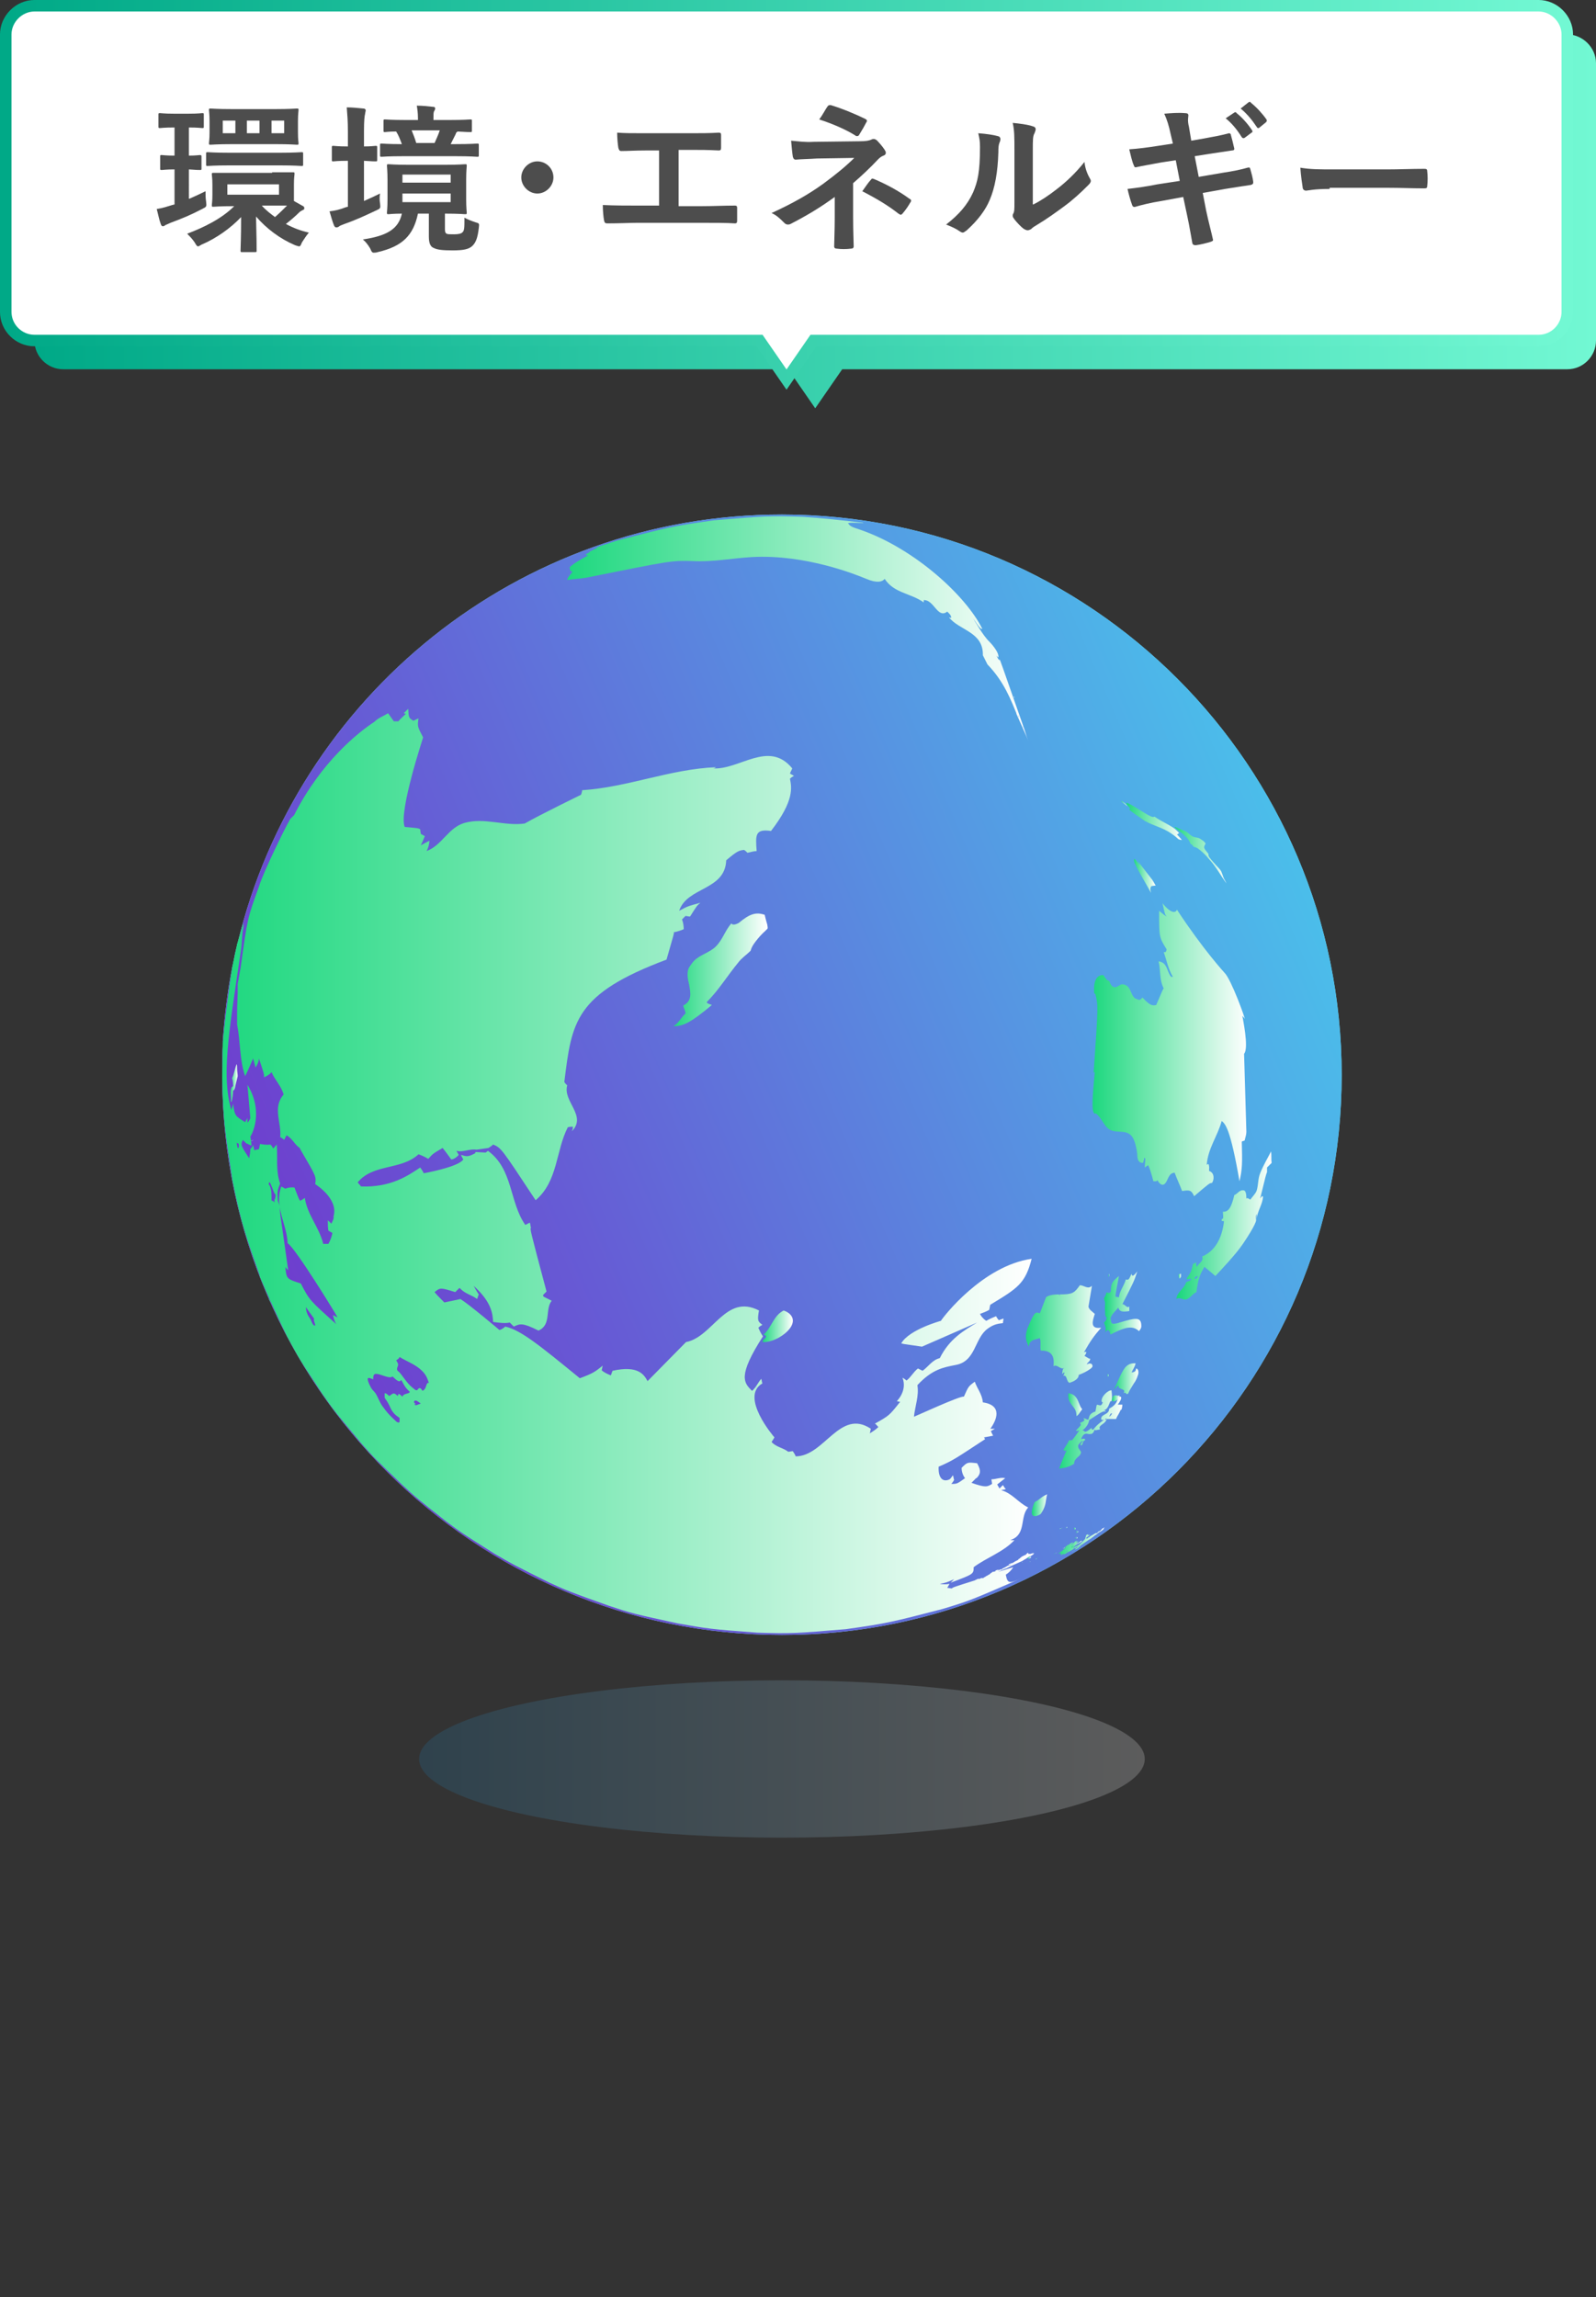
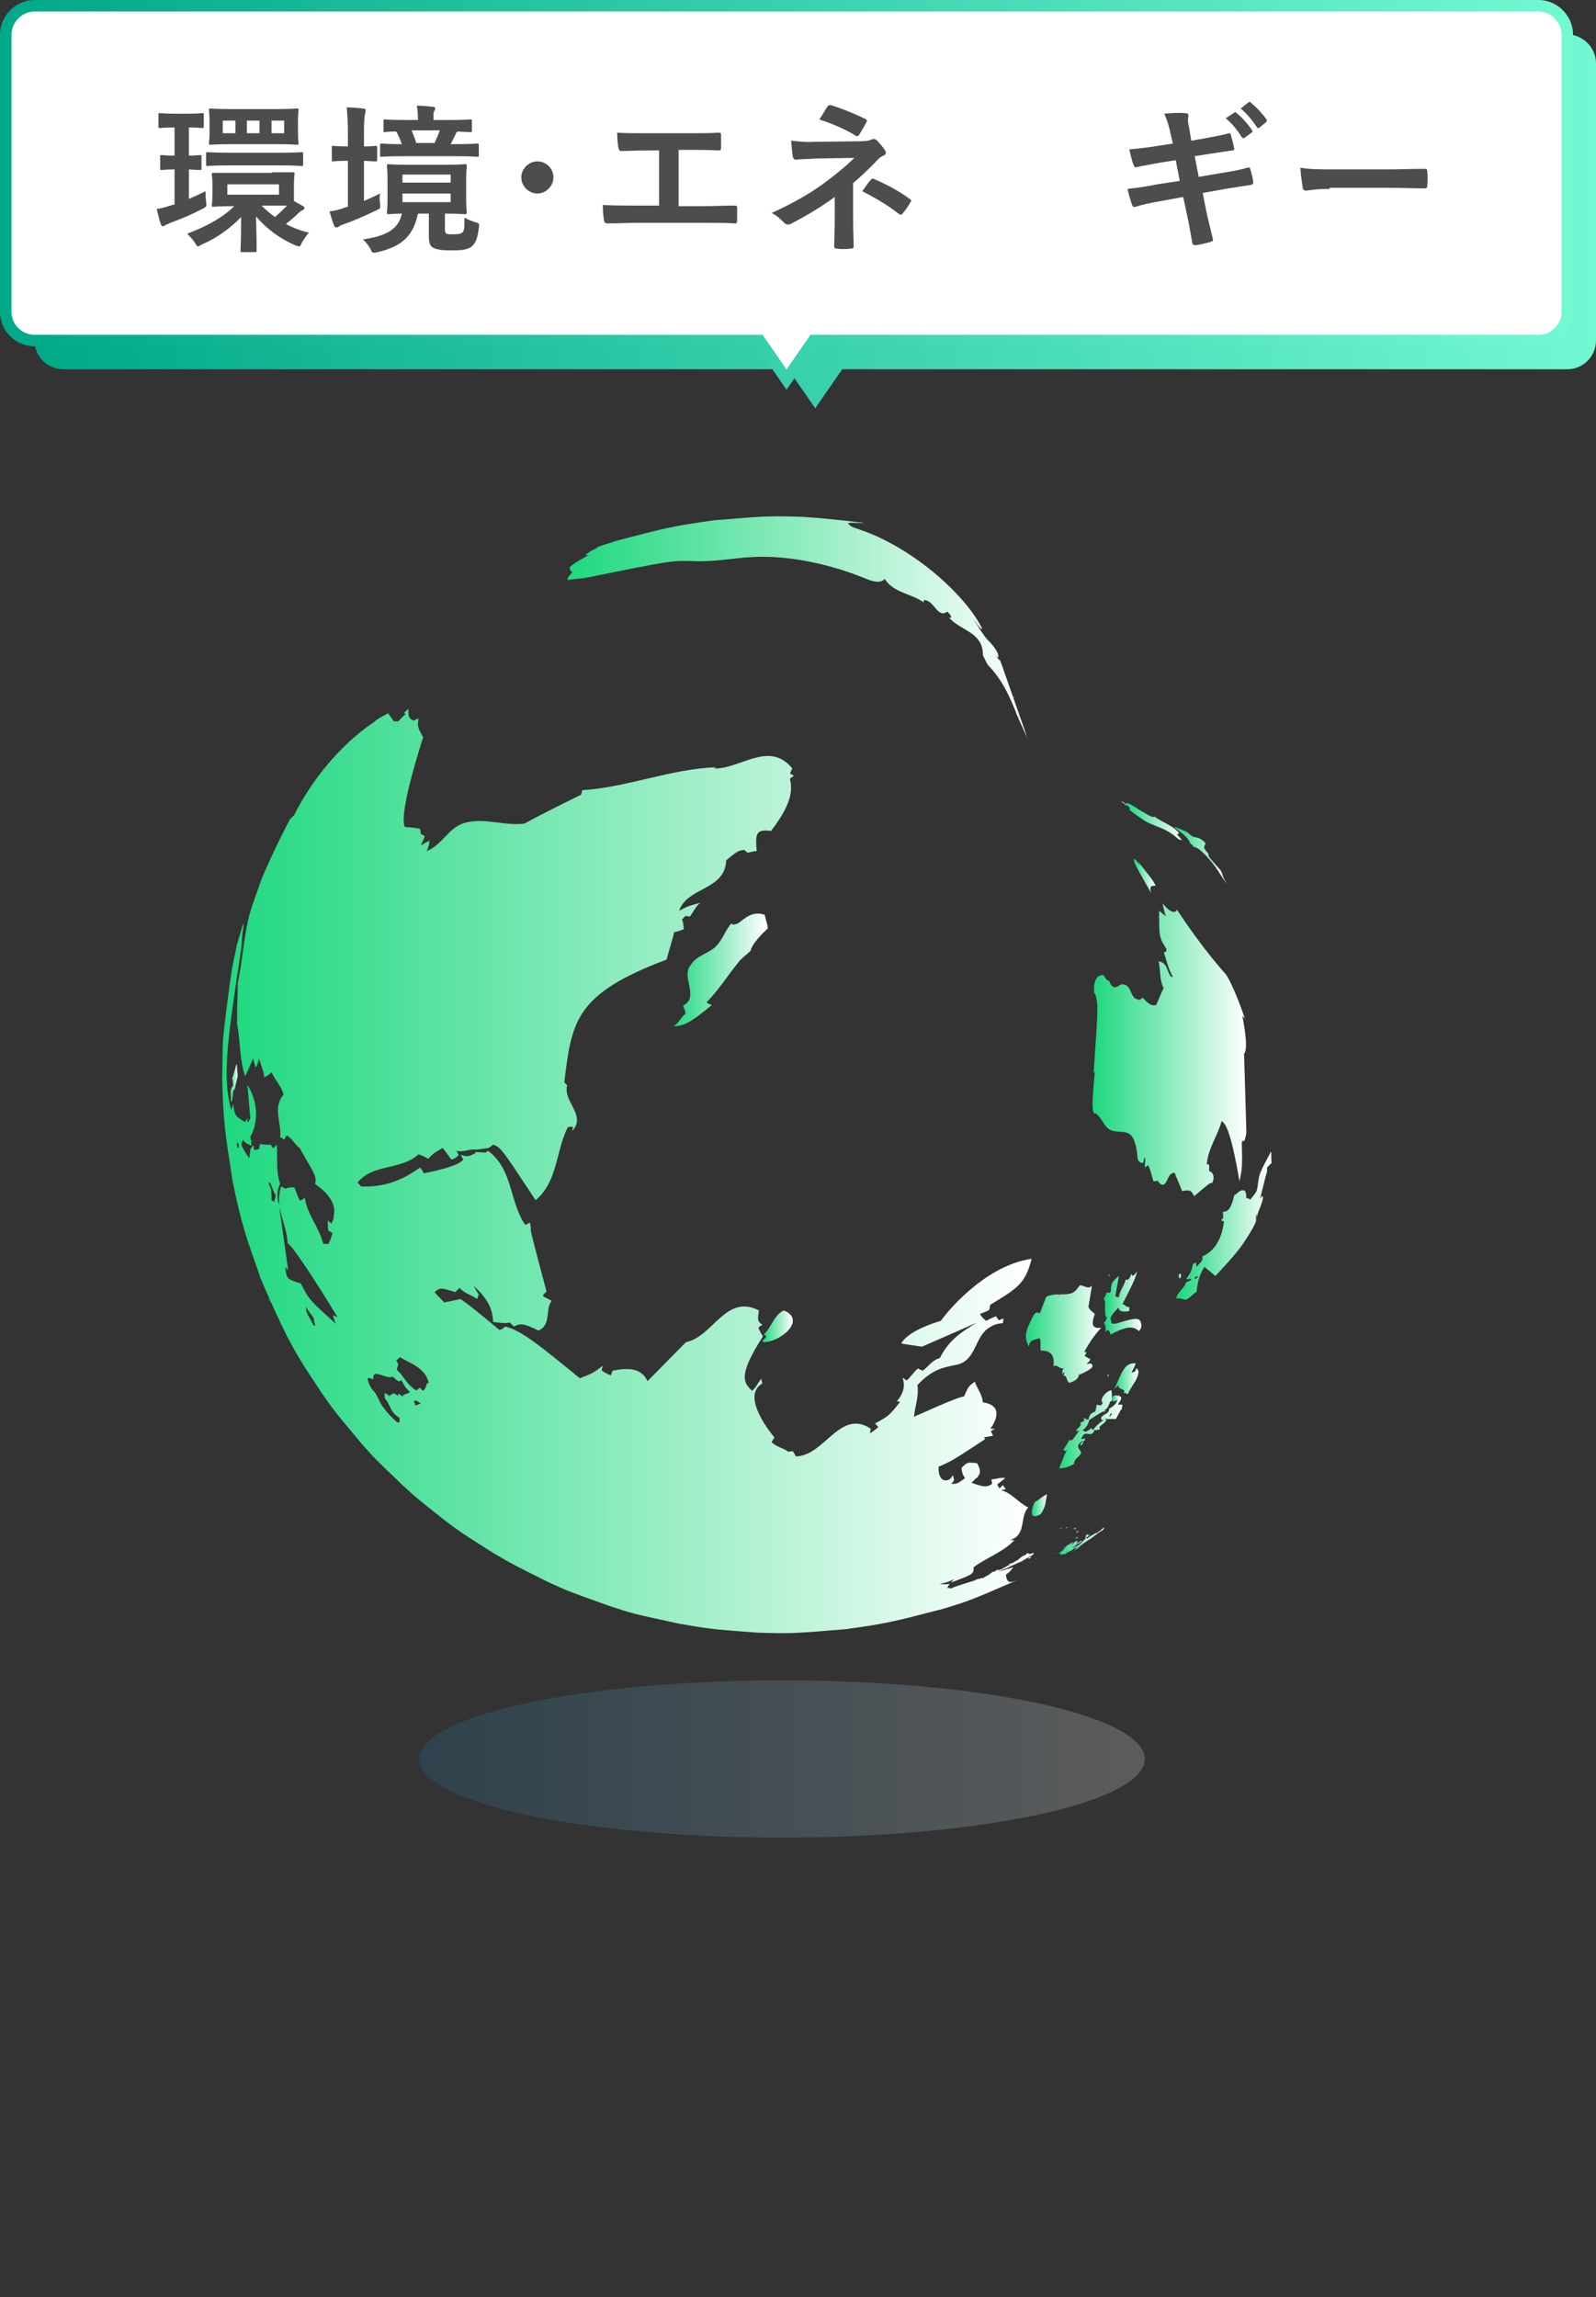
<svg xmlns="http://www.w3.org/2000/svg" version="1.1" id="レイヤー_1" x="0px" y="0px" viewBox="0 0 278 400" style="enable-background:new 0 0 278 400;" xml:space="preserve">
  <rect x="0" y="0" width="278" height="400" fill="#333333" stroke="none" />
  <style type="text/css">
	.st0{fill:url(#XMLID_00000041289929939000863260000005568293514457795461_);}
	.st1{fill:url(#XMLID_00000008137976003307269120000014367275539182697637_);}
	.st2{fill:url(#XMLID_00000137122053074555674530000018292219119120130740_);}
	.st3{fill:url(#XMLID_00000106857868552762941750000002366385540513538997_);}
	.st4{fill:url(#XMLID_00000162311015727822667730000016834004979465556356_);}
	.st5{fill:url(#XMLID_00000150061060621474032940000006945454931945473962_);}
	.st6{fill:url(#XMLID_00000098924830788303468110000015243331443061089189_);}
	.st7{fill:url(#XMLID_00000156572800827353167950000006271856682190547645_);}
	.st8{fill:url(#XMLID_00000132076810746232537240000009744058885482165168_);}
	.st9{fill:url(#XMLID_00000069389266269305210790000002349819091771565445_);}
	.st10{fill:url(#XMLID_00000023269619491219013960000002104736767460115127_);}
	.st11{fill:url(#XMLID_00000133523190128644771270000003951871581098051200_);}
	.st12{fill:url(#XMLID_00000129894518042977259850000007221169726980466600_);}
	.st13{fill:url(#XMLID_00000127735397536855515750000013381974822991340176_);}
	.st14{fill:url(#XMLID_00000158021799360841887480000010716190401315354558_);}
	.st15{fill:url(#XMLID_00000108301704126366842610000000067540950310969789_);}
	.st16{fill:url(#XMLID_00000132776257970879869950000010785749234030887853_);}
	.st17{fill:url(#XMLID_00000077309488571274658310000007596427943965019047_);}
	.st18{fill:url(#XMLID_00000178914859755979831290000017723078207908118407_);}
	.st19{fill:url(#XMLID_00000009579119603951877100000003163688644882945716_);}
	.st20{fill:url(#XMLID_00000160174532821846139460000003989789835464443837_);}
	.st21{fill:url(#XMLID_00000027566551945067892900000017028259000163235752_);}
	.st22{fill:url(#XMLID_00000127037943078269170650000003730311722461238666_);}
	.st23{fill:url(#XMLID_00000147924082786725067060000009682708702930814393_);}
	.st24{fill:url(#XMLID_00000031203357229898217820000009555455913199084941_);}
	.st25{fill:url(#XMLID_00000094610055664301134580000002229310170186130828_);}
	.st26{fill:url(#XMLID_00000165938496171713182960000015404378773379571876_);}
	.st27{fill:url(#XMLID_00000075872207552338073670000005550080839307081627_);}
	.st28{fill:url(#XMLID_00000079482231888550999600000014896949782746416803_);}
	.st29{fill:url(#XMLID_00000004528384121269624260000006962108831911309707_);}
	.st30{fill:url(#XMLID_00000136371920342762786150000008278567070252227999_);}
	.st31{fill:url(#XMLID_00000098915757122693097300000005840120694134886324_);}
	.st32{fill:url(#XMLID_00000103945724747108565670000000554617788502653076_);}
	.st33{fill:url(#XMLID_00000073707369078407434420000007974502689509425831_);}
	.st34{fill:url(#XMLID_00000141420702872733583460000004721715724029193104_);}
	.st35{fill:url(#XMLID_00000178912526520855755690000011333572617884728453_);}
	.st36{fill:url(#XMLID_00000032606191017970547160000014406664929653408959_);}
	.st37{fill:url(#XMLID_00000126317338652411240940000003096094623450638777_);}
	.st38{fill:url(#XMLID_00000048484198485202411350000007445221396144371129_);}
	.st39{fill:url(#XMLID_00000068637466551850091920000016672484822905325727_);}
	.st40{fill:url(#XMLID_00000144316604214717000190000016224215460645258422_);}
	.st41{fill:url(#XMLID_00000124140584168653051260000018415871194474358144_);}
	.st42{fill:url(#XMLID_00000041989719702669740320000007745936884547869115_);}
	.st43{fill:url(#XMLID_00000067949379326537387600000001933026036732478854_);}
	.st44{fill:url(#XMLID_00000123405132308835195220000013818588583131500690_);}
	.st45{fill:url(#XMLID_00000117668532554589934850000004703627146401783472_);}
	.st46{fill:url(#XMLID_00000142858639605627567370000003932279530404994452_);}
	.st47{fill:url(#XMLID_00000052087784029344603680000014473553329393301420_);}
	.st48{fill:url(#XMLID_00000075859039992048210120000005001236908395738812_);}
	.st49{fill:url(#XMLID_00000110434160791622612560000006787668763980542862_);}
	.st50{fill:url(#XMLID_00000014593467517419260020000014885091628795056533_);}
	.st51{fill:url(#XMLID_00000066489406574810396720000014813185127485983631_);}
	.st52{fill:url(#XMLID_00000112622382143156873200000015927119078311560620_);}
	.st53{fill:url(#XMLID_00000025436380560586537730000017328790958157716869_);}
	.st54{opacity:0.2;fill:url(#SVGID_1_);}
	.st55{fill:url(#SVGID_00000102536705103309890360000008134088261031764656_);}
	.st56{fill:#FFFFFF;}
	
		.st57{fill:none;stroke:url(#SVGID_00000053510645896588227110000016667341356252611764_);stroke-width:2.005;stroke-miterlimit:10;}
	.st58{fill:#4D4D4D;}
</style>
  <g>
    <g id="XMLID_159_">
      <linearGradient id="XMLID_00000125589084775500151460000000508268623737197715_" gradientUnits="userSpaceOnUse" x1="38.649" y1="187.165" x2="233.685" y2="187.165">
        <stop offset="1.562500e-02" style="stop-color:#90E6EB" />
        <stop offset="1" style="stop-color:#7AE0ED" />
      </linearGradient>
-       <path id="XMLID_237_" style="fill:url(#XMLID_00000125589084775500151460000000508268623737197715_);" d="M136.2,89.6    c-46,0-84.5,31.8-94.8,74.6c0,0.1,0,0.1-0.1,0.2l0,0l0,0.2c-0.3,1.1-0.5,2.1-0.7,3.2l-0.1,0.4c0,0.1-0.1,0.3-0.1,0.5    c-0.8,4.1-1.3,8.3-1.6,12.6c0,0.2,0,0.4,0,0.5l0,0.1l0,0.3c-0.1,1.6-0.1,3.3-0.1,4.9c0,0.1,0,0.3,0,0.4l0,0.1c0,0.1,0,0.1,0,0.2    c0.4,53.6,43.9,96.9,97.5,96.9c53.9,0,97.5-43.7,97.5-97.5S190,89.6,136.2,89.6z" />
      <linearGradient id="XMLID_00000164494473188567110560000005529787752170652566_" gradientUnits="userSpaceOnUse" x1="229.802" y1="147.119" x2="49.439" y2="224.256">
        <stop offset="0" style="stop-color:#4AC1EB" />
        <stop offset="0.173" style="stop-color:#51A8E6" />
        <stop offset="0.739" style="stop-color:#665CD5" />
        <stop offset="1" style="stop-color:#6E3ECE" />
      </linearGradient>
-       <path id="XMLID_236_" style="fill:url(#XMLID_00000164494473188567110560000005529787752170652566_);" d="M136.2,89.6    c-46,0-84.5,31.8-94.8,74.6c0,0.1,0,0.1-0.1,0.2l0,0l0,0.2c-0.3,1.1-0.5,2.1-0.7,3.2l-0.1,0.4c0,0.1-0.1,0.3-0.1,0.5    c-0.8,4.1-1.3,8.3-1.6,12.6c0,0.2,0,0.4,0,0.5l0,0.1l0,0.3c-0.1,1.6-0.1,3.3-0.1,4.9c0,0.1,0,0.3,0,0.4l0,0.1c0,0.1,0,0.1,0,0.2    c0.4,53.6,43.9,96.9,97.5,96.9c53.9,0,97.5-43.7,97.5-97.5S190,89.6,136.2,89.6z" />
      <g id="XMLID_160_">
        <g id="XMLID_161_">
          <linearGradient id="XMLID_00000181070983815835136280000010108550054501347220_" gradientUnits="userSpaceOnUse" x1="184.986" y1="269.636" x2="185.337" y2="269.636">
            <stop offset="0" style="stop-color:#1ED87F" />
            <stop offset="1" style="stop-color:#FFFFFF" />
          </linearGradient>
          <polyline id="XMLID_235_" style="fill:url(#XMLID_00000181070983815835136280000010108550054501347220_);" points="185.3,269.5       185.2,269.6 185.1,269.7 185,269.8 185,269.8 185.1,269.7 185.1,269.7 185.3,269.6 185.3,269.5     " />
          <linearGradient id="XMLID_00000044888096867961092460000005501969450846166174_" gradientUnits="userSpaceOnUse" x1="185.329" y1="269.465" x2="185.437" y2="269.465">
            <stop offset="0" style="stop-color:#1ED87F" />
            <stop offset="1" style="stop-color:#FFFFFF" />
          </linearGradient>
          <polyline id="XMLID_234_" style="fill:url(#XMLID_00000044888096867961092460000005501969450846166174_);" points="185.4,269.4       185.3,269.5 185.4,269.5 185.4,269.4 185.4,269.4     " />
          <linearGradient id="XMLID_00000163758206822382212010000007980845631986807477_" gradientUnits="userSpaceOnUse" x1="187.264" y1="267.746" x2="187.645" y2="267.746">
            <stop offset="0" style="stop-color:#1ED87F" />
            <stop offset="1" style="stop-color:#FFFFFF" />
          </linearGradient>
          <path id="XMLID_233_" style="fill:url(#XMLID_00000163758206822382212010000007980845631986807477_);" d="M187.6,267.6      L187.6,267.6l-0.2,0.1l-0.2,0.2l0,0c0,0,0.1,0,0.1,0L187.6,267.6L187.6,267.6" />
          <linearGradient id="XMLID_00000068672266866492975170000011515511771247375807_" gradientUnits="userSpaceOnUse" x1="185.307" y1="269.553" x2="185.459" y2="269.553">
            <stop offset="0" style="stop-color:#1ED87F" />
            <stop offset="1" style="stop-color:#FFFFFF" />
          </linearGradient>
          <polyline id="XMLID_232_" style="fill:url(#XMLID_00000068672266866492975170000011515511771247375807_);" points="185.5,269.5       185.4,269.6 185.3,269.6 185.3,269.6 185.4,269.5 185.5,269.5     " />
          <linearGradient id="XMLID_00000067926268937071616390000008559993490051271326_" gradientUnits="userSpaceOnUse" x1="183.588" y1="270.404" x2="184.022" y2="270.404">
            <stop offset="0" style="stop-color:#1ED87F" />
            <stop offset="1" style="stop-color:#FFFFFF" />
          </linearGradient>
-           <path id="XMLID_231_" style="fill:url(#XMLID_00000067926268937071616390000008559993490051271326_);" d="M183.9,270.3l-0.1,0.1      c0,0-0.1,0.1-0.1,0.1l-0.1,0.1l0.1,0l0-0.1L183.9,270.3L183.9,270.3L183.9,270.3" />
          <linearGradient id="XMLID_00000032622508777171472250000008285759461241607596_" gradientUnits="userSpaceOnUse" x1="183.87" y1="270.47" x2="184.069" y2="270.47">
            <stop offset="0" style="stop-color:#1ED87F" />
            <stop offset="1" style="stop-color:#FFFFFF" />
          </linearGradient>
          <polyline id="XMLID_230_" style="fill:url(#XMLID_00000032622508777171472250000008285759461241607596_);" points="184,270.4       183.9,270.5 183.9,270.5 183.9,270.5 184.1,270.4 184,270.4     " />
          <linearGradient id="XMLID_00000165936933085939326950000011223622444521481885_" gradientUnits="userSpaceOnUse" x1="185.598" y1="266.006" x2="185.893" y2="266.006">
            <stop offset="0" style="stop-color:#1ED87F" />
            <stop offset="1" style="stop-color:#FFFFFF" />
          </linearGradient>
          <polyline id="XMLID_229_" style="fill:url(#XMLID_00000165936933085939326950000011223622444521481885_);" points="185.9,265.9       185.8,265.9 185.7,266 185.6,266.1 185.9,266 185.9,265.9     " />
          <linearGradient id="XMLID_00000127740651030759959060000012839722158211941535_" gradientUnits="userSpaceOnUse" x1="184.558" y1="266.207" x2="184.768" y2="266.207">
            <stop offset="0" style="stop-color:#1ED87F" />
            <stop offset="1" style="stop-color:#FFFFFF" />
          </linearGradient>
          <polyline id="XMLID_228_" style="fill:url(#XMLID_00000127740651030759959060000012839722158211941535_);" points="184.7,266.1       184.6,266.2 184.6,266.3 184.7,266.2 184.8,266.1 184.7,266.1     " />
          <linearGradient id="XMLID_00000173129971024663821470000006093975016940078220_" gradientUnits="userSpaceOnUse" x1="184.848" y1="266.104" x2="185.054" y2="266.104">
            <stop offset="0" style="stop-color:#1ED87F" />
            <stop offset="1" style="stop-color:#FFFFFF" />
          </linearGradient>
          <path id="XMLID_227_" style="fill:url(#XMLID_00000173129971024663821470000006093975016940078220_);" d="M185,266l-0.1,0.1      c0,0-0.1,0.1-0.1,0.1l0.1,0L185,266L185,266" />
          <linearGradient id="XMLID_00000070086202368008863890000007624180342659415487_" gradientUnits="userSpaceOnUse" x1="187.463" y1="269.346" x2="187.95" y2="269.346">
            <stop offset="0" style="stop-color:#1ED87F" />
            <stop offset="1" style="stop-color:#FFFFFF" />
          </linearGradient>
          <path id="XMLID_226_" style="fill:url(#XMLID_00000070086202368008863890000007624180342659415487_);" d="M187.9,269.2      L187.9,269.2L187.9,269.2L187.9,269.2l-0.1,0.1l0,0l0,0l-0.1,0l-0.1,0.1l-0.1,0.1l0,0l0.1-0.1l0.1,0L187.9,269.2      C187.8,269.3,187.9,269.3,187.9,269.2" />
          <linearGradient id="XMLID_00000067229725338584223970000018235453188698471101_" gradientUnits="userSpaceOnUse" x1="184.93" y1="270.662" x2="185.143" y2="270.662">
            <stop offset="0" style="stop-color:#1ED87F" />
            <stop offset="1" style="stop-color:#FFFFFF" />
          </linearGradient>
          <polyline id="XMLID_225_" style="fill:url(#XMLID_00000067229725338584223970000018235453188698471101_);" points="185.1,270.6       185.1,270.6 185,270.6 184.9,270.7 184.9,270.7 185,270.7 185.1,270.6     " />
          <linearGradient id="XMLID_00000129199639018385502720000006422821304974015666_" gradientUnits="userSpaceOnUse" x1="184.843" y1="270.707" x2="184.983" y2="270.707">
            <stop offset="0" style="stop-color:#1ED87F" />
            <stop offset="1" style="stop-color:#FFFFFF" />
          </linearGradient>
          <polyline id="XMLID_224_" style="fill:url(#XMLID_00000129199639018385502720000006422821304974015666_);" points="184.9,270.7       184.9,270.7 184.8,270.8 185,270.7 184.9,270.7     " />
          <linearGradient id="XMLID_00000119097139643444285980000002878497297805215395_" gradientUnits="userSpaceOnUse" x1="183.816" y1="270.46" x2="183.936" y2="270.46">
            <stop offset="0" style="stop-color:#1ED87F" />
            <stop offset="1" style="stop-color:#FFFFFF" />
          </linearGradient>
          <polyline id="XMLID_223_" style="fill:url(#XMLID_00000119097139643444285980000002878497297805215395_);" points="183.9,270.4       183.8,270.5 183.9,270.4 183.9,270.4     " />
          <linearGradient id="XMLID_00000167372567367038498760000016951348710747416503_" gradientUnits="userSpaceOnUse" x1="183.749" y1="270.465" x2="183.88" y2="270.465">
            <stop offset="0" style="stop-color:#1ED87F" />
            <stop offset="1" style="stop-color:#FFFFFF" />
          </linearGradient>
          <polyline id="XMLID_222_" style="fill:url(#XMLID_00000167372567367038498760000016951348710747416503_);" points="183.8,270.5       183.7,270.5 183.9,270.4 183.8,270.5     " />
          <linearGradient id="XMLID_00000115499222560452713090000002346666726640731011_" gradientUnits="userSpaceOnUse" x1="183.9" y1="270.459" x2="183.959" y2="270.459">
            <stop offset="0" style="stop-color:#1ED87F" />
            <stop offset="1" style="stop-color:#FFFFFF" />
          </linearGradient>
          <path id="XMLID_221_" style="fill:url(#XMLID_00000115499222560452713090000002346666726640731011_);" d="M183.9,270.4      C183.9,270.5,183.9,270.5,183.9,270.4L183.9,270.4L183.9,270.4" />
          <linearGradient id="XMLID_00000101062231457717891340000006850085949725085116_" gradientUnits="userSpaceOnUse" x1="187.4" y1="266.832" x2="187.906" y2="266.832">
            <stop offset="0" style="stop-color:#1ED87F" />
            <stop offset="1" style="stop-color:#FFFFFF" />
          </linearGradient>
          <path id="XMLID_220_" style="fill:url(#XMLID_00000101062231457717891340000006850085949725085116_);" d="M187.9,266.7l-0.1,0      l0-0.1l0,0l-0.1,0.1l-0.2,0.1l-0.1,0.1l0,0l0.1,0c0,0,0,0,0,0l0,0l0.1,0C187.7,266.8,187.8,266.8,187.9,266.7      C187.8,266.8,187.9,266.8,187.9,266.7L187.9,266.7" />
          <linearGradient id="XMLID_00000112605689753304341790000001721510308217097860_" gradientUnits="userSpaceOnUse" x1="187.42" y1="267.844" x2="187.657" y2="267.844">
            <stop offset="0" style="stop-color:#1ED87F" />
            <stop offset="1" style="stop-color:#FFFFFF" />
          </linearGradient>
          <polyline id="XMLID_219_" style="fill:url(#XMLID_00000112605689753304341790000001721510308217097860_);" points="187.7,267.8       187.7,267.7 187.6,267.7 187.5,267.9 187.4,268 187.6,267.9 187.7,267.8     " />
          <linearGradient id="XMLID_00000054961693366918539140000012354367140828735114_" gradientUnits="userSpaceOnUse" x1="184.126" y1="268.346" x2="192.259" y2="268.346">
            <stop offset="0" style="stop-color:#1ED87F" />
            <stop offset="1" style="stop-color:#FFFFFF" />
          </linearGradient>
          <path id="XMLID_218_" style="fill:url(#XMLID_00000054961693366918539140000012354367140828735114_);" d="M189.7,268.1l0.2-0.1      l0.4-0.3l0.5-0.4l0.2-0.1l0.2-0.2l0.3-0.2c0.1,0,0.1-0.1,0.2-0.1l0.4-0.3l0.1-0.1l0.1-0.1l-0.1,0l0.1-0.1l0.1-0.1l-0.1,0      l-0.1,0.1l0,0l-0.1,0l-0.1,0.1l-0.3,0.3l-0.1,0.1l0,0c0,0-0.1,0-0.1,0.1l-0.2,0.1l-0.1,0l0.1-0.1l0.1-0.1l0,0l-0.1,0.1l-0.1,0.1      l0.1-0.1c0.1-0.1,0.2-0.1,0.3-0.2l0,0l-0.1,0.1l-0.1,0.1l0,0L191,267l-0.2,0.1l-0.1,0.1l0.1-0.1c0.1,0,0.1-0.1,0.1-0.1l0.1-0.1      l-0.2,0.1l-0.5,0.3l-0.2,0.1c0,0-0.1,0-0.1,0.1l-0.1,0.1l0,0l0.2-0.1l0,0l-0.1,0c0,0-0.1,0-0.1,0l-0.1,0.1l-0.1,0.1l0,0l-0.1,0      l-0.1,0.1l-0.1,0.1l0,0c0,0,0,0-0.1,0l-0.1,0l0-0.1l0.1-0.1l0.4-0.3l0.1-0.1l0.1-0.1l0,0l-0.2,0.1l-0.2,0.1l0,0      c0,0,0.1-0.1,0.1-0.1l0,0l-0.1,0l0.1-0.1l-0.1,0l-0.1,0l-0.2,0.1L189,268l-0.2,0.2l-0.1,0.1l0,0l-0.1,0.1l-0.1,0.1l-0.1,0.1l0,0      l0,0l-0.1,0.1l-0.1,0.1c0,0-0.1,0-0.1,0.1l-0.3,0.2c-0.1,0-0.1,0.1-0.2,0.1l-0.1,0l0,0l-0.1,0.1l0,0c0,0-0.1,0-0.1,0l-0.1,0.1      l-0.2,0.1c-0.1,0-0.2,0.1-0.2,0.1l-0.3,0.1l-0.1,0.1l-0.1,0.1l-0.1,0.1l-0.1,0.1l0,0l0.1-0.1l0.1-0.1l0.1-0.1l0,0l-0.2,0.1      l-0.3,0.2l-0.2,0.1l-0.2,0.1l0,0l0.3-0.2l0.2-0.1l0.1,0l0,0l0.1-0.1l0.2-0.1l0.2-0.1l0,0l-0.1,0l0.1,0l0.3-0.2l0,0l0.1-0.1      l0.1-0.1l0.1-0.1l0.1-0.1l-0.1,0l0,0l0.2-0.2l0.2-0.3c0,0,0.1-0.1,0.1-0.1l0.1-0.1l0-0.1l-0.1,0.1l-0.2,0.1l-0.1,0l0,0l0.2-0.2      l-0.1,0l-0.2,0.1l-0.1,0.1l0,0l-0.2,0.2l-0.2,0.2l0,0l0,0l-0.1,0.1l-0.1,0l0.1-0.1l0.2-0.2l0-0.1l-0.1,0l-0.2,0.1l-0.2,0.1      l-0.2,0.1l0.1,0l-0.1,0.1L186,269l-0.2,0.2l-0.3,0.2c0,0-0.1,0.1-0.1,0.1l0.2-0.1l0,0.1l-0.2,0.2l-0.1,0.1l-0.1,0.1l-0.3,0.2      l-0.2,0.1l0,0c0,0,0.1-0.1,0.1-0.1l0,0l0,0c0.1,0,0.1,0,0.2-0.1l0.2-0.1l0.1-0.1c0,0-0.1,0-0.1,0.1l-0.1,0.1l0,0l-0.1,0.1      c0,0-0.1,0-0.1,0.1l0,0l-0.1,0l0,0l-0.1,0.1l-0.1,0.1c0,0-0.1,0.1-0.1,0.1l0,0l0.1-0.1l0.1-0.1l0,0c-0.1,0-0.1,0.1-0.2,0.1      l-0.1,0.1l-0.1,0.1l-0.1,0l0.1,0l0.2-0.1l0,0l0.1,0l0.1,0l0,0l0.2,0l0.1-0.1l0,0l-0.1,0.1l-0.1,0.1l-0.2,0.2l0,0l0.2-0.1l0.1,0      l0,0l0.1,0c0,0,0.1,0,0.1-0.1l0.1,0l0,0l0.1,0l0,0.1l0.2-0.1l0.2-0.1l0.1-0.1c0.1,0,0.1-0.1,0.2-0.1l0.2-0.1      c0.1,0,0.1-0.1,0.2-0.1c0.1,0,0.1-0.1,0.2-0.1l0.3-0.2l0.1-0.1l0.1-0.1l0.1,0l0.1,0l0.1-0.1l0.1-0.1l0.1,0l0.1-0.1      c0,0,0.1,0,0.1-0.1l-0.1,0.1l0.1,0l0,0l-0.1,0l0.1,0l-0.1,0.1l-0.1,0.1l-0.2,0.1l0,0l-0.1,0.1l0.1,0l-0.1,0.1l-0.2,0.2l-0.3,0.2      l-0.1,0c0.1,0,0.1-0.1,0.2-0.1l0.1,0l0.2-0.1c0,0,0,0,0,0l-0.1,0c0,0,0.1,0,0.1-0.1l0,0l-0.1,0l0.1,0l0.4-0.2l0.3-0.2l0,0      c0,0,0.1-0.1,0.1-0.1l0.3-0.2l0.1-0.1l-0.1,0.1l0,0l-0.2,0.1l-0.1,0l0.2-0.1l-0.1,0.1l-0.2,0.1l-0.2,0.1L189.7,268.1      L189.7,268.1" />
          <linearGradient id="XMLID_00000146461339852551633750000013699751110554569130_" gradientUnits="userSpaceOnUse" x1="187.44" y1="266.604" x2="187.724" y2="266.604">
            <stop offset="0" style="stop-color:#1ED87F" />
            <stop offset="1" style="stop-color:#FFFFFF" />
          </linearGradient>
          <polyline id="XMLID_217_" style="fill:url(#XMLID_00000146461339852551633750000013699751110554569130_);" points="187.7,266.5       187.7,266.5 187.5,266.6 187.4,266.7 187.5,266.7 187.6,266.6 187.7,266.5     " />
          <linearGradient id="XMLID_00000060005584219109407780000014302431728626894727_" gradientUnits="userSpaceOnUse" x1="187.078" y1="266.206" x2="187.485" y2="266.206">
            <stop offset="0" style="stop-color:#1ED87F" />
            <stop offset="1" style="stop-color:#FFFFFF" />
          </linearGradient>
          <path id="XMLID_216_" style="fill:url(#XMLID_00000060005584219109407780000014302431728626894727_);" d="M187.4,266.2      L187.4,266.2l-0.1-0.1l0-0.1c0,0-0.1,0-0.1,0c-0.1,0.1-0.1,0.1-0.2,0.2l0.2,0l0,0l-0.1,0.1l0.1,0l0,0.1L187.4,266.2L187.4,266.2      " />
          <linearGradient id="XMLID_00000083069070269460719660000018176021616003229845_" gradientUnits="userSpaceOnUse" x1="186.429" y1="268.79" x2="188.486" y2="268.79">
            <stop offset="0" style="stop-color:#1ED87F" />
            <stop offset="1" style="stop-color:#FFFFFF" />
          </linearGradient>
          <path id="XMLID_215_" style="fill:url(#XMLID_00000083069070269460719660000018176021616003229845_);" d="M188.5,268.3l-0.1,0      L188.5,268.3l-0.2,0l-0.1,0.1l-0.3,0.2l-0.2,0.1l0,0l-0.2,0.1l0-0.1l0,0l0.3-0.2l0.1-0.1l-0.1,0.1l-0.1,0.1l0,0l-0.1,0.1l0,0      l-0.3,0.1l-0.3,0.2l0,0l0,0c0,0-0.1,0.1-0.1,0.1l-0.3,0.2l0,0.1l0.1,0l-0.1,0.1l0.1,0l0.1,0l0.2-0.2l0.1-0.1l0.1,0      c0,0,0.1,0,0.1-0.1l0,0l-0.1,0.1l0.1-0.1l0.3-0.2l0.2-0.1l0.2-0.1l0.3-0.2c0,0,0.1-0.1,0.1-0.1L188.5,268.3L188.5,268.3" />
          <linearGradient id="XMLID_00000103964553006070889560000017910325814034353049_" gradientUnits="userSpaceOnUse" x1="187.927" y1="268.608" x2="188.267" y2="268.608">
            <stop offset="0" style="stop-color:#1ED87F" />
            <stop offset="1" style="stop-color:#FFFFFF" />
          </linearGradient>
          <path id="XMLID_214_" style="fill:url(#XMLID_00000103964553006070889560000017910325814034353049_);" d="M188.1,268.6      L188.1,268.6l0.1-0.1l0,0L188.1,268.6l-0.1,0l-0.1,0.1l0,0L188.1,268.6C188.1,268.7,188.1,268.6,188.1,268.6" />
          <linearGradient id="XMLID_00000147189980296662781180000018282768195606625962_" gradientUnits="userSpaceOnUse" x1="187.416" y1="268.925" x2="187.67" y2="268.925">
            <stop offset="0" style="stop-color:#1ED87F" />
            <stop offset="1" style="stop-color:#FFFFFF" />
          </linearGradient>
          <polyline id="XMLID_213_" style="fill:url(#XMLID_00000147189980296662781180000018282768195606625962_);" points="187.7,268.9       187.6,268.9 187.4,269 187.5,269 187.6,268.9 187.7,268.9     " />
          <linearGradient id="XMLID_00000159447900740568747300000014107719774666725790_" gradientUnits="userSpaceOnUse" x1="40.108" y1="188.654" x2="41.42" y2="188.654">
            <stop offset="0" style="stop-color:#1ED87F" />
            <stop offset="1" style="stop-color:#FFFFFF" />
          </linearGradient>
          <path id="XMLID_212_" style="fill:url(#XMLID_00000159447900740568747300000014107719774666725790_);" d="M41,189.1      c0,0,0.4-1.7,0.4-1.7c0-0.4-0.1-0.8-0.1-1.3c0-0.5,0-0.6-0.1-0.8c-0.3,0.8-0.4,1.7-0.8,2.5c0.2,0.2,0.2,1.3,0.2,1.3      c0,0.1-0.1,0.1-0.1,0.1c-0.1,0.1-0.2,0.1-0.3,0.6c-0.1,0.7,0.1,1.3,0,2c0,0,0,0.1,0.1,0.1c0.2-0.3,0.3-1.7,0.3-2      C40.7,189.9,40.9,189.8,41,189.1" />
          <linearGradient id="XMLID_00000158748398119593359740000013621120109942040475_" gradientUnits="userSpaceOnUse" x1="179.811" y1="262.069" x2="182.451" y2="262.069">
            <stop offset="0" style="stop-color:#1ED87F" />
            <stop offset="1" style="stop-color:#FFFFFF" />
          </linearGradient>
          <path id="XMLID_211_" style="fill:url(#XMLID_00000158748398119593359740000013621120109942040475_);" d="M181.3,263.6      c0.7-1,0.8-1.7,0.9-2.4c0.1-0.5,0.1-0.7,0.2-1c-0.2,0.1-0.4,0.2-0.6,0.3c-0.1,0.1-0.2,0.1-0.3,0.2c-0.3,0.2-0.5,0.4-0.8,0.6      c-0.2,0.1-0.4,0.2-0.5,0.3c0,0-1,2.2-0.1,2.4c0.1,0,0.3,0,0.4,0C181.1,263.8,181.2,263.7,181.3,263.6" />
          <linearGradient id="XMLID_00000075146757830831107670000007658727270381093554_" gradientUnits="userSpaceOnUse" x1="185.998" y1="244.664" x2="188.524" y2="244.664">
            <stop offset="0" style="stop-color:#1ED87F" />
            <stop offset="1" style="stop-color:#FFFFFF" />
          </linearGradient>
-           <path id="XMLID_210_" style="fill:url(#XMLID_00000075146757830831107670000007658727270381093554_);" d="M188.5,245.4      c-0.5-0.6-0.6-1.5-1.1-2.1c-0.3-0.4-0.7-0.6-1.3-0.7c-0.1,1,0.1,1.4,0.7,2.2c0.5,0.6,0.7,1,0.7,1.8      C187.9,246.4,188.1,245.9,188.5,245.4C188.5,245.5,188.5,245.4,188.5,245.4" />
          <linearGradient id="XMLID_00000159445959342840113470000003888689841264315065_" gradientUnits="userSpaceOnUse" x1="193.764" y1="243.487" x2="195.004" y2="243.487">
            <stop offset="0" style="stop-color:#1ED87F" />
            <stop offset="1" style="stop-color:#FFFFFF" />
          </linearGradient>
          <path id="XMLID_209_" style="fill:url(#XMLID_00000159445959342840113470000003888689841264315065_);" d="M195,243.1      c0,0,0-0.1,0-0.1c-0.3,0.1-0.4,0-0.5,0c-0.3-0.1-0.6,0.1-0.6,0.1c0,0-0.4,0.7-0.1,0.9c0.1,0.1,0.2,0,0.3,0      C194.6,243.9,194.9,243.5,195,243.1" />
          <linearGradient id="XMLID_00000182528469892637883190000012898176581069808786_" gradientUnits="userSpaceOnUse" x1="132.886" y1="230.897" x2="138.04" y2="230.897">
            <stop offset="0" style="stop-color:#1ED87F" />
            <stop offset="1" style="stop-color:#FFFFFF" />
          </linearGradient>
          <path id="XMLID_208_" style="fill:url(#XMLID_00000182528469892637883190000012898176581069808786_);" d="M137.8,231      c0.9-1.6-0.4-2.5-1.3-2.8c-1.8,0.9-2.1,3-3.5,4.2c0.7,0.2,0.4,0.5,0.2,0.7c-0.4,0.4-0.4,0.4-0.3,0.6      C134.5,233.8,136.9,232.5,137.8,231" />
          <linearGradient id="XMLID_00000152258246901572669640000017015195783049037479_" gradientUnits="userSpaceOnUse" x1="192.913" y1="239.511" x2="193.144" y2="239.511">
            <stop offset="0" style="stop-color:#1ED87F" />
            <stop offset="1" style="stop-color:#FFFFFF" />
          </linearGradient>
          <path id="XMLID_207_" style="fill:url(#XMLID_00000152258246901572669640000017015195783049037479_);" d="M193.1,239.5      c0-0.1,0-0.2-0.1-0.2c-0.1,0-0.1,0.1-0.1,0.2c0,0.1,0.1,0.2,0.1,0.2C193.1,239.7,193.1,239.6,193.1,239.5" />
          <linearGradient id="XMLID_00000140716416488171499120000010688458856491489452_" gradientUnits="userSpaceOnUse" x1="192.571" y1="226.597" x2="198.813" y2="226.597">
            <stop offset="0" style="stop-color:#1ED87F" />
            <stop offset="1" style="stop-color:#FFFFFF" />
          </linearGradient>
          <path id="XMLID_206_" style="fill:url(#XMLID_00000140716416488171499120000010688458856491489452_);" d="M198.8,230.9      c0-1.7-1.1-1.4-3.8-0.6c-0.9,0.3-1.2,0.2-1.2,0.2c-0.4-0.2-0.2-0.6-0.4-0.9c0.3-0.7,0.3-0.7,1.4-1.9c0.2,0.7,0.6,0.8,1.9,0.6      c0,0,0-0.1,0-0.1c0,0,0-0.1,0-0.1c0,0,0-0.1,0-0.1c0,0,0-0.1,0-0.1c0,0,0-0.1,0-0.1c0,0,0-0.1,0-0.1c0,0,0-0.1,0-0.1      c0,0,0-0.1,0-0.1c-0.4,0.4-0.7-0.4-1.2-0.4c2-3.9,2-3.9,2.6-5.7c-0.5,0.6-0.9,1.1-1,0.4c-0.5,1.1-0.5,1.1-1,1      c-0.3,1.1-1.1,2-1.2,3.1c-0.2,0-0.4-0.1-0.6-0.1c0-0.4,0-0.4,0.6-3.6c-1.1,0.9-1.4,1.2-1.4,2.6c0,0,0,0.1-0.1,0.2      c-0.2,0.3-0.5,0-0.7,0.1c0,0.4-0.3,0.7-0.4,1c0,0.2,0.2,0.5,0.2,0.8c0,0.5-0.1,1,0,1.5c0,0.7,0,0.7,0.3,1.1      c-0.2,0.5-0.3,0.7-0.5,0.8c0.3,0.8,0.4,0.9,0.2,1.7c0.6-0.9,0.9,0.1,0.9,0.3c0,0,0,0.1,0,0.1c2.7-1.4,3.9-1.6,5-0.6      C198.8,231.3,198.8,231.1,198.8,230.9" />
          <linearGradient id="XMLID_00000142874447704881387540000006253306908030872758_" gradientUnits="userSpaceOnUse" x1="205.367" y1="213.204" x2="221.513" y2="213.204">
            <stop offset="0" style="stop-color:#1ED87F" />
            <stop offset="1" style="stop-color:#FFFFFF" />
          </linearGradient>
          <path id="XMLID_203_" style="fill:url(#XMLID_00000142874447704881387540000006253306908030872758_);" d="M208.6,222.3      c0,0,0-0.1,0-0.1c-0.1,0-0.2,0.1-0.3,0.1c-0.2,0.2-0.2,0.2-0.2,0.3c0,0.1,0,0.1,0.1,0.1C208.4,222.6,208.6,222.5,208.6,222.3       M221.4,200.5c0.1,0.7,0,1.4,0.1,2c0,0,0,0-0.1,0.1c0,0,0,0-0.1,0.1s0,0-0.1,0.1c0,0,0,0-0.1,0.1c0,0,0,0-0.1,0.1      c0,0,0,0-0.1,0.1c0,0,0,0-0.1,0.1c0,0,0,0-0.1,0.1c0,0,0,0.1,0,0.1c0,0,0,0.1,0,0.1c0,0,0,0.1,0,0.1c0,0,0,0.1,0,0.1      c0,0,0,0.1,0,0.1c0,0,0,0.1,0,0.1c0,0,0,0.1,0,0.1c0,0,0,0.1,0,0.1c-0.2,0.5-0.2,0.5-1.2,4.6c0.3-0.4,0.3-0.4,0.4-0.4      c0,0,0.1,0.1,0.1,0.1c-0.1,1.4-1,2.5-1.1,3.9c0-0.3,0-0.6,0-0.9c-0.1,0.2-0.2,0.3-0.1,1.1c0,0,0,0.7-2.3,4.1      c-1.3,1.9-3.6,4.3-4.8,5.6c-0.7-0.6-1.2-1-1.9-1.6c-0.8,1.3-1.1,2.1-1.4,4.4c-0.7,0.3-1,1-1.8,1.3c-0.6,0.1-1.1-0.5-1.7-0.1      c0.1-1.2,1.4-1.8,1.7-2.9c0.3-0.2,0.7-0.2,0.9-0.5c0,0,0-0.1,0-0.1c-0.1,0-0.2,0-0.3,0c-0.1,0-0.1,0-0.1,0c0,0,0,0,0,0      c0,0,0,0,0,0c0,0,0,0,0,0c0,0,0,0,0,0c0,0,0,0,0,0c0,0,0,0,0,0c0,0,0,0,0,0c-0.1,0-0.2,0.1-0.3,0.1c0,0-0.1-0.1-0.1-0.2      c0.7-1,0.8-1.1,1.1-2.5c0.2-0.1,0.3-0.1,0.5-0.3c0.1,0.3,0,0.6,0.2,0.8c0.2-0.6,1.2-0.9,0.9-1.8c1.2-0.5,3.3-1.9,3.8-6.1      c0,0-0.1,0-0.1-0.1c-0.1,0-0.2,0.1-0.3,0c0-0.1,0-0.2,0-0.3c0.3-0.1,0.3-0.1,0.2-1.3c1,0.1,1.5-0.8,2-2.9c0.6-0.2,0.9-1,1.7-0.8      c0.3,0.1,0.4,0.7,0.4,1.4c0.2-0.1,0.2-0.1,0.7,0.2c0.3-0.5,0.9-1,1.1-1.6c0.3-1,0.2-2,0.6-3      C220.1,202.8,220.8,201.7,221.4,200.5" />
          <linearGradient id="XMLID_00000046309429123584840340000006248832102225056167_" gradientUnits="userSpaceOnUse" x1="205.272" y1="222.212" x2="205.696" y2="222.212">
            <stop offset="0" style="stop-color:#1ED87F" />
            <stop offset="1" style="stop-color:#FFFFFF" />
          </linearGradient>
          <path id="XMLID_202_" style="fill:url(#XMLID_00000046309429123584840340000006248832102225056167_);" d="M205.7,222.3      c0-0.2,0-0.3,0-0.5c-0.1,0-0.3,0.1-0.4,0.1c0,0.1,0,0.2,0,0.3c0,0.1,0.1,0.3,0.1,0.4c0,0,0.1,0,0.1,0      C205.6,222.6,205.6,222.5,205.7,222.3" />
          <linearGradient id="XMLID_00000073687987408954843500000005867523392541413510_" gradientUnits="userSpaceOnUse" x1="193.087" y1="222.062" x2="193.231" y2="222.062">
            <stop offset="0" style="stop-color:#1ED87F" />
            <stop offset="1" style="stop-color:#FFFFFF" />
          </linearGradient>
          <path id="XMLID_201_" style="fill:url(#XMLID_00000073687987408954843500000005867523392541413510_);" d="M193.2,222      c0-0.1,0-0.2,0-0.2c-0.1,0.1-0.2,0.4-0.1,0.5l0,0C193.2,222.3,193.2,222.1,193.2,222" />
          <linearGradient id="XMLID_00000043442138588583801180000013399306879346656689_" gradientUnits="userSpaceOnUse" x1="190.389" y1="182.865" x2="217.298" y2="182.865">
            <stop offset="0" style="stop-color:#1ED87F" />
            <stop offset="1" style="stop-color:#FFFFFF" />
          </linearGradient>
          <path id="XMLID_200_" style="fill:url(#XMLID_00000043442138588583801180000013399306879346656689_);" d="M213.3,169.4      c0,0-3.7-4-8.3-11c-0.1,0.4-0.8,1-2.5-1.1c0.4,1.9,0.4,1.9,0.7,2.3c-0.5-0.3-0.9-0.7-1.3-1c0,4.6,0,4.6,1.3,6.7      c0,0.2-0.1,0.4-0.2,0.5c-0.1,0-0.2,0-0.3,0c0.5,1.4,0.8,3,1.6,4.3c-0.1,0-0.2,0-0.3,0c-0.8-0.9-0.6-2.5-2.2-2.7      c0.4,1.5,0.1,3.2,0.9,4.7c-0.2,0.3-0.2,0.3-1.3,2.9c-0.7,0.2-1.2,0-2.4-1.3c-0.2,0.2-0.4,0.6-0.9,0.3c-0.1,0-0.2-0.1-0.3-0.1      c-1-0.6-0.7-2.4-2.3-2.5c-0.5,0-0.9,0.6-1.4,0.5c-0.4-0.1-0.6-0.3-0.9-1.1c-0.4-0.1-0.4-0.1-1-1c-0.1,0-1.9-0.3-1.6,3.2      c0.1,0,0.2,0.1,0.2,0.1c0.5,2,0.5,2-0.3,13.7c0.1,0,0.1-0.1,0.2-0.2c-0.4,4.5-0.6,6.7-0.1,7.3c0.1,0,0.2,0,0.3,0      c0.9,0.7,1.3,1.9,2.1,2.6c1.2,1,2.9,0.1,4,1.2c0.9,0.9,1.1,3.4,1.1,3.4c0,1.4,0.7,1.4,1,1.4c0.1-0.3,0.2-0.6,0.2-0.9      c0.1,0.1,0.2,0.1,0.2,0.2c-0.1,1.3-0.1,1.3-0.1,1.5c0.2-0.1,0.4-0.3,0.6-0.4c0.5,1.1,0.9,2.8,0.9,2.8c0.1,0,0.4,0,0.5,0      c0.1-0.1,0.2-0.1,0.2-0.2c0.2,0.4,1,1.6,1.7,0c0.5-1.1,0.7-1.2,1.3-1.3c0.4,1.1,0.9,2.1,1.3,3.2c1.3-0.2,1.6-0.2,2.1,0.9      c2.7-2.3,2.7-2.3,3.1-2.3c0.4-0.5,0.5-1.8-0.5-2.1c0-0.5,0.1-0.7-0.1-1.2c-0.1,0-0.2,0.1-0.3,0.1c0.2-2.8,1.9-5,2.6-7.6      c0.6,0.5,1.5,1.2,3.1,10.5c0.5-2.1,0.5-3.3,0.4-6.9c0.1-0.1,0.3-0.1,0.5-0.2c0.1-0.5,0.3-1,0.3-1.5l-0.4-13.6      c0.9-1-0.3-6.5-0.3-6.6c0.1,0.1,0.3,0.3,0.4,0.5C217,177.6,214.5,170.6,213.3,169.4" />
          <linearGradient id="XMLID_00000152977379643238365350000007765401346707776899_" gradientUnits="userSpaceOnUse" x1="197.428" y1="152.536" x2="201.284" y2="152.536">
            <stop offset="0" style="stop-color:#1ED87F" />
            <stop offset="1" style="stop-color:#FFFFFF" />
          </linearGradient>
          <path id="XMLID_199_" style="fill:url(#XMLID_00000152977379643238365350000007765401346707776899_);" d="M200.4,152.8      c-0.7-0.9-1.4-1.8-2.1-2.7c0,0,0,0,0,0c-0.1,0.2,0.2,0.3,0.2,0.5c-0.1,0-0.1-0.1-0.4-0.5c-0.7-1-0.6-0.3-0.5,0.1      c0.6,1.4,2.5,4.5,2.9,5.3c-0.1-0.4-0.2-0.8,0-1.1c0-0.1,0-0.1,0.8-0.2C201.1,153.9,200.9,153.4,200.4,152.8" />
          <linearGradient id="XMLID_00000125586069398224238030000006733379750469052548_" gradientUnits="userSpaceOnUse" x1="196.245" y1="143.041" x2="205.98" y2="143.041">
            <stop offset="0" style="stop-color:#1ED87F" />
            <stop offset="1" style="stop-color:#FFFFFF" />
          </linearGradient>
          <path id="XMLID_198_" style="fill:url(#XMLID_00000125586069398224238030000006733379750469052548_);" d="M204.6,144.3      c-1.1-0.8-2.4-1.3-3.5-2.1c-0.3,0.2-0.7,0-2.5-1.1c-1.4-0.9-1.8-1.1-2.3-1.3c-0.5,0.3,0.9,0.8,0.4,1.2c0.6,0.5,1.6,1.2,2.5,1.8      c0.1,0.1,0.3,0.2,0.5,0.3c1.1,0.6,2.3,0.9,3.4,1.5c1,0.5,1.8,1.2,1.9,1.3c0.1,0.1,0.3,0.3,0.5,0.3c0.1,0.1,0.3,0,0.4,0.1      c-0.6-0.7-0.6-0.7-0.9-1c0.2,0,0.2-0.2,0.4-0.2C205.2,144.8,204.9,144.6,204.6,144.3" />
          <linearGradient id="XMLID_00000065059021662903447940000000123587052838533015_" gradientUnits="userSpaceOnUse" x1="195.175" y1="139.931" x2="196.397" y2="139.931">
            <stop offset="0" style="stop-color:#1ED87F" />
            <stop offset="1" style="stop-color:#FFFFFF" />
          </linearGradient>
          <path id="XMLID_197_" style="fill:url(#XMLID_00000065059021662903447940000000123587052838533015_);" d="M195.4,139.5      C195.4,139.6,195.4,139.6,195.4,139.5c-0.1,0.1-0.1,0-0.2,0c0,0,0,0,0,0c0.4,0.3,0.8,0.6,1.2,0.9      C196.2,140.1,195.9,139.8,195.4,139.5C195.4,139.5,195.4,139.5,195.4,139.5" />
          <linearGradient id="XMLID_00000084488872670200911960000015690516126917920445_" gradientUnits="userSpaceOnUse" x1="98.778" y1="109.653" x2="179.179" y2="109.653">
            <stop offset="0" style="stop-color:#1ED87F" />
            <stop offset="1" style="stop-color:#FFFFFF" />
          </linearGradient>
          <path id="XMLID_192_" style="fill:url(#XMLID_00000084488872670200911960000015690516126917920445_);" d="M178.3,126.7      c0,0,0,0.1,0,0.1c0,0-0.1-0.4-0.1-0.4C178.2,126.6,178.2,126.6,178.3,126.7 M177.4,124.7c0,0.1,0,0.1,0.1,0.2      c0,0-0.1-0.4-0.2-0.4C177.3,124.5,177.4,124.6,177.4,124.7 M176.6,121.4c0,0.1,0.1,0.1,0.1,0.1c0,0,0-0.1-0.1-0.3      C176.6,121.3,176.6,121.4,176.6,121.4 M102.1,100.6c-1.1,0.2-2.2,0.2-3.3,0.4c0.1-0.4,0.1-0.4,0.9-1.4c-0.1-0.1-0.3-0.2-0.4-0.3      c0-0.1,0-0.3-0.1-0.5c0.9-0.9,3.3-2.1,3.3-2.1c-0.1,0-0.3,0-0.5-0.1c0.2-0.2,0.5-0.3,0.8-0.5c-0.1,0-0.2,0-0.4,0.1      c0.7-0.3,1.3-0.7,2-0.9c-0.1,0-0.3,0.1-0.4,0.1c0.1-0.1,0.3-0.2,0.5-0.2c-0.3,0.1-0.8,0.2-1.1,0.3c1.3-0.5,3-1,4.2-1.4      c8.5-2.2,9.6-2.5,16.8-3.5c8.6-0.7,9.3-0.8,15.4-0.6c3.1,0.2,7.1,0.6,10.2,1l0,0c0.1,0,0.3,0,0.4,0.1c-2.1-0.1-2.2-0.1-2.7,0      c0.4,0.5,0.4,0.6,2.3,1.2c9.4,3.3,18.3,11.5,21.1,17.2c-0.2,0-0.2,0-0.2,0c0,0,0,0,0,0c0,0,0,0,0,0c0,0,0,0,0,0c0,0,0,0,0,0      c0,0,0,0,0,0c0,0,0,0,0,0c0,0,0,0,0,0c-0.6-0.5-0.9-1.2-1.4-1.8c0.1,0.1,1.8,3.1,2.8,4c0,0,1.8,1.8,1.6,2.8      c-0.1-0.1-0.2-0.2-0.3-0.3c0.1,0.3,0.3,0.6,0.5,0.8c0-0.1,0-0.2,0-0.2c0.1,0.1,0.1,0.1,4.4,12.4c0,0,0,0,0,0c0,0,0,0,0,0      c0,0,0,0,0,0c0,0,0,0,0,0c0,0,0,0,0,0c0,0,0,0,0,0c0,0,0,0,0,0c0,0,0,0,0,0c0.2,0.7,0.4,1.3,0.7,2c-0.7-1.7-1.5-3.4-2.2-5      c0.1,0.1,0.2,0.3,0.2,0.4c-1.1-2.7-2.3-5.9-5.2-8.9c0-0.1-0.1-0.1-0.1-0.2c0-0.1-0.1-0.1-0.1-0.2c0-0.1-0.1-0.1-0.1-0.2      c0-0.1-0.1-0.1-0.1-0.2c0-0.1-0.1-0.1-0.1-0.2c0-0.1-0.1-0.1-0.1-0.2c0-0.1-0.1-0.1-0.1-0.2c0-0.1-0.1-0.1-0.1-0.2      c0.1-4.1-4.1-4.3-5.9-6.6c0.1,0,0.3,0.1,0.4,0.1c-0.1-0.5-0.1-0.5-0.7-1.1c-1.7,1.3-2.3-2.1-4.1-2c0,0.1,0,0.3,0,0.4      c-2.2-1.6-5.2-1.6-6.8-4.1c-0.4,0.5-1.3,0.8-3.2,0c-1.7-0.7-10.5-4.3-19.9-3.8c-3.5,0.2-6.9,0.9-10.4,0.7      C117,97.6,117,97.6,102.1,100.6" />
          <linearGradient id="XMLID_00000008850416615215920140000004910378854050313146_" gradientUnits="userSpaceOnUse" x1="184.457" y1="249.172" x2="195.536" y2="249.172">
            <stop offset="0" style="stop-color:#1ED87F" />
            <stop offset="1" style="stop-color:#FFFFFF" />
          </linearGradient>
          <path id="XMLID_188_" style="fill:url(#XMLID_00000008850416615215920140000004910378854050313146_);" d="M193.7,246.1      C193.7,246.1,193.7,246.1,193.7,246.1C193.7,246.1,193.7,246.1,193.7,246.1c-0.3,0-0.3,0.2-0.5,0.6      C193.4,246.6,193.6,246.4,193.7,246.1 M192.8,247C192.8,247,192.7,247,192.8,247c-0.1,0-0.2,0.1-0.3,0.1c0,0.2,0.1,0.1,0.2,0.1      C192.7,247.2,192.7,247.1,192.8,247 M195.4,245.3c0,0.1-0.1,0.2-0.2,0.3c0-0.1,0-0.1,0-0.2c-0.1,0.6-0.6,1.1-0.8,1.7      c-0.1,0-0.1,0-0.2,0c-0.1,0-0.1,0-0.2,0c-0.1,0-0.1,0-0.2,0c-0.1,0-0.1,0-0.2,0c-0.1,0-0.1,0-0.2,0c-0.1,0-0.1,0-0.2,0      c-0.1,0-0.1,0-0.2,0c-0.1,0-0.1,0-0.2,0c-0.2,0.4-0.3,0.6-0.9,1c-0.5,0.4-0.4,0.5-0.3,0.8c-0.9,0.2-0.9,0.2-0.9,0      c-0.3,0.7-0.4,0.9-1.2,0.8c-0.4-0.1-0.8-0.1-1.2,0.9c0.5-0.1,0.5-0.1,0.7,0c0,0.1,0,0.2,0,0.2c-0.5,0.1-0.3,0.8-0.7,0.9      c0,0-0.1-0.1-0.1-0.1c0-0.3,0.3-0.4,0.4-0.7c0,0,0,0-0.1,0c-0.2,0.2-0.6,0.5-0.7,0.8c0,0.1,0,0.2,0,0.2c0,0.4,0.4,0.6,0.5,1      c0,0.2-0.2,0.5-0.3,0.6c-1,0.8-0.9,1.2-0.9,1.4c-0.7,0.4-1.3,0.7-2.4,0.8c-0.1,0-0.1,0-0.2,0c0.1-0.3,0.3-0.9,1.3-3.2      c-0.2,0.1-0.2,0.1-0.3,0.2c-0.1-0.1-0.1-0.2-0.3-0.2c0.9-1.4,0.9-1.4,1-1.7c0.4,0,0.4,0,0.5,0c0.5-0.5,0.9-1.2,1.3-1.7      c-0.2,0-0.4,0.2-0.6,0c0.9-0.9,1-1,0.7-1.3c0.9-0.4,0.9-0.5,0.6-0.8c0.3-0.1,0.5,0.2,0.8,0.2c0.1,0,0.1,0,0.2-0.4      c0.1-0.6,0.7-0.9,1.1-1c0.2-1.1,0.2-1.1,0.3-1.2c0.7,0.2,0.7,0.2,1-0.4c-0.1,0-0.2-0.1-0.2-0.1c-0.2-0.8,1-2,1.7-2      c0,0,0.2,1.3,0,1.9c0,0,0,0-0.1,0c-0.1,0-0.1,0-0.3,0.5c-0.3,0.8-0.6,1-1,1.1c0.3,0,0.3,0,0.4,0.2c-0.5-0.1-0.6,0-2.9,1.5      c0,0.3-0.3,1.2-1.2,1.8c0.3-0.1,0.4,0.3,0.6,0.2c0.4-0.1,0.7-0.4,1.1-0.7c-0.1,0.2-0.1,0.2,0,0.3c0.2,0.1,0.2,0.1,0.5-0.3      c0.7-0.8,1.3-1.1,1.6-1.4c-0.8,0.3-0.4-0.5-0.4-0.5c0.4-0.5,1.3-0.5,1.3-1.4c0.9-0.5,1.3-0.9,1.6-2c0.1-0.1,0.1-0.1,0.4-0.1      c0.1,0.1,0.3,0.3-0.5,1.4c0,0,0.1,0,0.1,0c0,0,0.1,0,0.1,0c0,0,0.1,0,0.1,0c0,0,0.1,0,0.1,0c0,0,0.1,0,0.1,0c0,0,0.1,0,0.1,0      c0,0,0.1,0,0.1,0c0,0,0.1,0,0.1,0C195.5,244.8,195.5,244.8,195.4,245.3" />
          <linearGradient id="XMLID_00000183952773927268713380000002473757849995880843_" gradientUnits="userSpaceOnUse" x1="194.113" y1="240.102" x2="198.344" y2="240.102">
            <stop offset="0" style="stop-color:#1ED87F" />
            <stop offset="1" style="stop-color:#FFFFFF" />
          </linearGradient>
          <path id="XMLID_187_" style="fill:url(#XMLID_00000183952773927268713380000002473757849995880843_);" d="M198.3,239      c0-0.6-0.3-0.7-0.4-0.7c-0.1,0.5-0.2,0.6-0.8,0.7c0.2-0.5,0.6-1,0.7-1.6c-0.3,0-1.1-0.1-1.8,0.7c-0.4,0.5-0.7,1.1-1.2,2.2      c-0.6,1.4-0.6,1.4-0.8,1.7c0.1-0.1,0.8-0.8,0.8-0.8c0,0.4,0.1,0.5,0.6,0.7c0.5,0.2,0.5,0.3,0.3,0.7c0.2-0.1,0.4-0.1,0.4,0      c0.1,0.2,0.2,0.2,0.3,0.1c0,0,0,0,0.1,0c0.2-0.5,0.2-0.5,1-1.8C197.9,240.4,198.3,239.4,198.3,239" />
          <linearGradient id="XMLID_00000062192039669666056720000006627294604367359636_" gradientUnits="userSpaceOnUse" x1="178.705" y1="232.427" x2="191.781" y2="232.427">
            <stop offset="0" style="stop-color:#1ED87F" />
            <stop offset="1" style="stop-color:#FFFFFF" />
          </linearGradient>
          <path id="XMLID_186_" style="fill:url(#XMLID_00000062192039669666056720000006627294604367359636_);" d="M190.3,237.9      c0-0.5-0.5-0.6-1-0.3c0.1-0.4,0.6-0.5,0.6-1c-0.2,0-0.2,0-1-0.5c0.4-0.5,0.3-0.6,0.3-0.7c-0.1,0-0.2,0-0.4,0.1      c1.2-2.1,1.7-2.8,3-4.3c-2,0.3-1.5-1.2-1.1-2.4c-0.3-0.3-1.1-0.8-1.1-1.3l0.6-3.6c-0.7,0.7-1.4-0.1-2.1-0.1      c-1,1.4-1.3,1.6-3.5,1.6c0,0.1,0,0.2,0,0.3l-0.1-0.3c-1.7,0-2.2,0.4-2.3,0.5l-1,2.6c0,0.1-0.1,0.1-0.1,0.2      c-0.7-0.3-0.9-0.3-2,2.3c-0.7,1.6-0.3,2.5-0.2,2.8c0.1,0.2,0.2,0.5,0.3,0.7c0.1-0.5,0.1-0.7,0.5-1c0.4-0.3,1-0.3,1.4-0.5      c0.3,0.7,0,1.5,0.2,2.2c2.4-0.1,2.3,1.7,2.2,2.7c0.7-0.4,1.2,0.7,1.9,0.3c-0.3,0.2-0.3,0.2-0.4,1.1c0.2-0.2,0.2-0.2,0.3-0.3      c0,0,0.1,0,0.1,0c0,0.2,0,0.2-0.2,0.6c0.7-0.3,0.5,1,1.1,1.2c0.6-0.2,1.6-0.6,1.6-1.4C188.1,239.4,190.3,238.4,190.3,237.9" />
          <linearGradient id="XMLID_00000063629998254589590890000016577694119064723135_" gradientUnits="userSpaceOnUse" x1="184.481" y1="225.524" x2="184.601" y2="225.524">
            <stop offset="0" style="stop-color:#1ED87F" />
            <stop offset="1" style="stop-color:#FFFFFF" />
          </linearGradient>
          <path id="XMLID_185_" style="fill:url(#XMLID_00000063629998254589590890000016577694119064723135_);" d="M184.5,225.5l0,0.1      c0,0,0.1,0,0.1,0L184.5,225.5" />
          <linearGradient id="XMLID_00000075878774161566472850000017030125072421294746_" gradientUnits="userSpaceOnUse" x1="204.59" y1="148.792" x2="213.677" y2="148.792">
            <stop offset="0" style="stop-color:#1ED87F" />
            <stop offset="1" style="stop-color:#FFFFFF" />
          </linearGradient>
          <path id="XMLID_184_" style="fill:url(#XMLID_00000075878774161566472850000017030125072421294746_);" d="M209.4,146.3      c-0.5-0.4-0.7-0.4-1.2-0.5c-0.7-0.1-1.1-0.7-1.6-1l-1.9-0.8c0,0-0.1,0.1-0.1,0.1l0,0c0,0,0,0,0,0c0,0,0,0,0,0l0,0l0,0      c0,0,0,0,0,0l0,0c0,0,0,0,0,0c2,1.5,2.4,1.9,2.8,2.9c0,0,0.1,0,0.1,0.1c0,0,0-0.1-0.1-0.1c0,0,0.1,0,0.1,0      c0.2,0.1,0.3,0.4,0.5,0.5c0,0,0.1,0,0.1,0c0,0,0.3,0,1,0.6c0.5,0.4,1,0.9,1.5,1.5c1.2,1.3,2,2.8,3,4.2c-0.1-0.3-0.2-0.4-0.4-0.8      c-0.2-0.4-0.3-0.9-0.5-1.3c-0.3-0.5-0.8-0.9-1.2-1.4c-0.7-0.8-1.1-1.2-1-1.6c-0.9-1.1-0.9-1.1-0.5-1.8      C209.9,146.7,209.6,146.4,209.4,146.3" />
          <linearGradient id="XMLID_00000157999342185997094180000007364015701151220645_" gradientUnits="userSpaceOnUse" x1="117.142" y1="168.812" x2="133.511" y2="168.812">
            <stop offset="0" style="stop-color:#1ED87F" />
            <stop offset="1" style="stop-color:#FFFFFF" />
          </linearGradient>
          <path id="XMLID_183_" style="fill:url(#XMLID_00000157999342185997094180000007364015701151220645_);" d="M123.7,174.9      c-0.5-0.2-0.5-0.2-0.6-0.4c2.1-2.1,3.6-4.6,5.5-6.9c0.6-0.8,1.4-1.3,2.1-2c0.1-0.1,0.1-0.3,0.2-0.5c0.3-0.8,1.7-2.4,2.3-2.9      c0.1-0.1,0.3-0.3,0.5-0.5c0,0,0.1-0.3-0.2-1.2c-0.2-0.7-0.2-0.8-0.3-1.2c-1.5-0.5-2.6-0.2-4.5,1.4c0,0-1,0.6-1.3,0.1      c-1.1,1.2-1.5,2.8-2.7,4c-1.1,1.1-2.7,1.4-3.8,2.5c-0.2,0.2-0.5,0.6-0.7,0.9c-0.7,0.9-0.4,2.3-0.2,3.1c0.3,1.6,0.6,3-1,3.8      c0.1,0.5,0.4,0.9,0.4,1.4c-0.8,0.7-1.2,1.7-2.1,2.2c1.7,0,3-0.6,6.7-3.7C123.8,174.9,123.7,174.9,123.7,174.9" />
          <linearGradient id="XMLID_00000088096835075463793620000012370546788027933880_" gradientUnits="userSpaceOnUse" x1="180.315" y1="271.456" x2="180.623" y2="271.456">
            <stop offset="0" style="stop-color:#1ED87F" />
            <stop offset="1" style="stop-color:#FFFFFF" />
          </linearGradient>
          <path id="XMLID_182_" style="fill:url(#XMLID_00000088096835075463793620000012370546788027933880_);" d="M180.6,271.3      L180.6,271.3l-0.1,0.1c0,0-0.1,0.1-0.1,0.1l0,0.1l0,0l0.1-0.1L180.6,271.3L180.6,271.3" />
          <linearGradient id="XMLID_00000061469327427246303160000018064537915157172908_" gradientUnits="userSpaceOnUse" x1="180.659" y1="271.209" x2="180.843" y2="271.209">
            <stop offset="0" style="stop-color:#1ED87F" />
            <stop offset="1" style="stop-color:#FFFFFF" />
          </linearGradient>
          <path id="XMLID_181_" style="fill:url(#XMLID_00000061469327427246303160000018064537915157172908_);" d="M180.8,271.2      L180.8,271.2L180.8,271.2l-0.2,0.1l0,0.1C180.7,271.3,180.7,271.2,180.8,271.2L180.8,271.2" />
          <linearGradient id="XMLID_00000168819695462028318150000007343251779044045721_" gradientUnits="userSpaceOnUse" x1="178.983" y1="271.233" x2="179.618" y2="271.233">
            <stop offset="0" style="stop-color:#1ED87F" />
            <stop offset="1" style="stop-color:#FFFFFF" />
          </linearGradient>
          <polyline id="XMLID_180_" style="fill:url(#XMLID_00000168819695462028318150000007343251779044045721_);" points="179.6,271.1       179.4,271.1 179.1,271.2 179,271.3 179,271.4 179.3,271.4 179.5,271.3 179.6,271.2 179.6,271.1     " />
          <linearGradient id="XMLID_00000160177527179704656270000001708499474228363904_" gradientUnits="userSpaceOnUse" x1="177.822" y1="272.136" x2="178.103" y2="272.136">
            <stop offset="0" style="stop-color:#1ED87F" />
            <stop offset="1" style="stop-color:#FFFFFF" />
          </linearGradient>
          <path id="XMLID_179_" style="fill:url(#XMLID_00000160177527179704656270000001708499474228363904_);" d="M178.1,272      C178.1,272.1,178.1,272.1,178.1,272L178.1,272l-0.3,0.1l0,0c0,0,0,0,0.1,0l0,0l0.1-0.1C178,272.1,178.1,272.1,178.1,272" />
          <linearGradient id="XMLID_00000088117957476232638720000004633075580245205942_" gradientUnits="userSpaceOnUse" x1="179.239" y1="271.986" x2="179.541" y2="271.986">
            <stop offset="0" style="stop-color:#1ED87F" />
            <stop offset="1" style="stop-color:#FFFFFF" />
          </linearGradient>
          <path id="XMLID_178_" style="fill:url(#XMLID_00000088117957476232638720000004633075580245205942_);" d="M179.5,271.9      L179.5,271.9L179.5,271.9l-0.2,0.1c0,0-0.1,0-0.1,0.1l0,0l0.1-0.1C179.4,272,179.5,272,179.5,271.9" />
          <linearGradient id="XMLID_00000176734885458653207430000005043635705525436310_" gradientUnits="userSpaceOnUse" x1="178.775" y1="272.093" x2="178.952" y2="272.093">
            <stop offset="0" style="stop-color:#1ED87F" />
            <stop offset="1" style="stop-color:#FFFFFF" />
          </linearGradient>
          <polyline id="XMLID_177_" style="fill:url(#XMLID_00000176734885458653207430000005043635705525436310_);" points="178.9,272.1       178.8,272.1 178.8,272.1 179,272.1 178.9,272.1     " />
          <linearGradient id="XMLID_00000176748127466053589170000007107613098268793988_" gradientUnits="userSpaceOnUse" x1="43.697" y1="198.599" x2="44.106" y2="198.599">
            <stop offset="0" style="stop-color:#1ED87F" />
            <stop offset="1" style="stop-color:#FFFFFF" />
          </linearGradient>
          <path id="XMLID_176_" style="fill:url(#XMLID_00000176748127466053589170000007107613098268793988_);" d="M44.1,198.5      C44.1,198.5,44.1,198.5,44.1,198.5c-0.1,0-0.1,0.1-0.2,0.1c-0.1,0-0.1,0-0.2,0c0,0,0,0-0.1,0c0,0,0,0,0,0      C43.9,198.8,44.1,198.5,44.1,198.5" />
          <linearGradient id="XMLID_00000132808293064620186100000012295337932703844019_" gradientUnits="userSpaceOnUse" x1="38.649" y1="204.079" x2="179.624" y2="204.079">
            <stop offset="0" style="stop-color:#1ED87F" />
            <stop offset="1" style="stop-color:#FFFFFF" />
          </linearGradient>
          <path id="XMLID_162_" style="fill:url(#XMLID_00000132808293064620186100000012295337932703844019_);" d="M162.1,237.8      L162.1,237.8L162.1,237.8C162.1,237.8,162.1,237.8,162.1,237.8C162.1,237.8,162.1,237.8,162.1,237.8 M131.8,241.6      C131.8,241.6,131.8,241.6,131.8,241.6C131.8,241.6,131.8,241.6,131.8,241.6c0,0-0.1-0.1-0.1-0.1      C131.7,241.6,131.7,241.6,131.8,241.6 M169.8,232.1c0,0-0.4,0.2-0.4,0.3C169.3,232.4,169.7,232.1,169.8,232.1      C169.8,232.1,169.8,232.1,169.8,232.1 M74.1,241.7c0.3-0.9,0.3-0.9,0.6-0.9c-0.3-0.9-0.5-1.4-1.2-2.1c-1.1-1.1-2.6-1.6-3.9-2.4      c-0.1,0.2-0.1,0.2-0.2,0.3c-0.1,0.1-0.3,0.2-0.4,0.3c0.1,0.1,0.2,0.3,0.3,0.5c0.2,0.4-0.3,0.8-0.1,1.2c0,0.1,0.2,0.2,0.3,0.3      c0.3,0.3,0.5,0.6,0.8,1c0.6,0.8,1,1.3,1.5,1.7c0.7,0.6,0.8,0.6,1,0.3c0.2-0.2,0.4-0.4,0.8,0.3C73.9,242,73.9,242,74.1,241.7       M47.8,209.4c0-0.4,0-0.4,0-0.5c0.1-0.1,0.2-0.3,0.2-0.9c-0.2-0.1-0.3-0.4-0.6-1.2c-0.4-1-0.5-1.2-0.6-0.6      c0.1,0.1,0.1,0.2,0.2,0.3c0.2,0.5,0.3,0.9,0.3,1.9c0,0.2,0,0.4,0,0.6c0,0.1,0.1,0.1,0.2,0.1C47.6,209.2,47.7,209.2,47.8,209.4      C47.8,209.5,47.8,209.5,47.8,209.4 M73.3,244.4c-0.2-0.1-0.4-0.3-0.6-0.4c-0.1-0.1-0.2-0.1-0.3-0.1c-0.2-0.1-0.3,0.2-0.3,0.3      c0.1,0.1,0.2,0.2,0.3,0.3c-0.1,0-0.1,0-0.2,0c0,0.1,0.1,0.2,0.3,0.2C72.8,244.6,73,244.5,73.3,244.4      C73.3,244.5,73.3,244.5,73.3,244.4 M41.6,199.6c0-0.1,0-0.1,0-0.3c-0.1-0.2-0.1-0.3-0.2-0.2c-0.1,0-0.1,0-0.2-0.2      c0.1,0.6,0.2,1.2,0.3,1C41.6,199.8,41.6,199.7,41.6,199.6 M41,198.9C41,198.9,41,198.9,41,198.9C41,198.9,41,198.9,41,198.9      C41,198.9,41,198.9,41,198.9C41,198.9,41,198.9,41,198.9 M69.6,247.6c0-0.2,0-0.5,0-0.7c-0.8-0.5-1.3-1-1.7-2      c-0.4-0.8-0.5-0.9-0.9-1.5c0,0,0-0.1,0-0.1c0,0,0-0.1,0-0.1c0,0,0-0.1,0-0.1c0,0,0-0.1,0-0.1c0,0,0-0.1,0-0.1c0,0,0-0.1,0-0.1      c0,0,0-0.1,0-0.1c0,0,0-0.1,0-0.1c0.1,0,0.3,0,0.8,0.5c0.8-0.6,0.8-0.6,1.5,0c0.1-0.5,0.1-0.5,0.8,0.1c0.2-0.6,1-0.4,1.3-0.8      c-0.8-0.8-0.8-0.8-1.5-2.1c-0.3,0.4-0.6,0.3-1.5-0.6c-0.4,0.2-0.6,0.2-1.8-0.2c-1.4-0.5-1.6-0.3-1.6,0.7      c-0.7-0.3-1.3-0.6-0.7,0.8c0.1,0.2,0.2,0.4,0.3,0.6c0.2,0.4,0.5,0.6,0.8,1c0.5,0.8,0.8,1.8,1.4,2.5c0.9,1.3,1.9,2.1,2.3,2.5      C69.5,247.8,69.5,247.7,69.6,247.6 M54.9,230.8c0-0.4-0.3-0.7-0.2-1.2c-1.1-1.5-1.1-1.5-1.4-2c0,0.3,0,0.6,0.2,1.1      c0.1,0.3,0.3,0.6,0.5,0.9c0.2,0.3,0.3,0.7,0.5,1C54.6,230.7,54.7,230.9,54.9,230.8C54.8,230.9,54.9,230.9,54.9,230.8 M42.2,213      c0-0.1-0.1-0.2-0.1-0.3l0,0L42.2,213C42.2,213,42.2,213,42.2,213 M47.2,226.9c-0.1-0.3-0.2-0.5-0.4-0.8c0,0,0,0.1,0,0.1      c0,0,0,0,0,0L47.2,226.9C47.2,226.9,47.2,226.9,47.2,226.9 M178,274.8c-8.8,3.8-8.9,3.9-13.9,5.4c-8.5,2.2-9.6,2.5-16.8,3.5      c-8.6,0.7-9.3,0.8-15.4,0.6c-8.2-0.6-8.7-0.7-13.8-1.6c-7.8-1.7-7.9-1.7-12.1-3.1c-7-2.5-7-2.5-10.5-4.1      c-6.2-3.1-6.2-3.1-9.3-4.9c-5.7-3.6-5.7-3.6-8.4-5.6c-5.2-4.1-5.2-4.1-7.7-6.4c-4.8-4.6-4.9-4.7-7.2-7.3      c-4.5-5.4-4.6-5.5-6.7-8.5c-4-6-4.2-6.4-6.2-10.1c-1.5-3-3.4-7.2-4.7-10.3l-0.1-0.4c-2.1-5.9-3.2-8.9-4.7-16.4      c-1.3-8.5-1.6-10-1.8-17.9l0.1-5.8l0-0.1c0.1-2.2,1.3-11.4,1.7-13.6l0.8-3.8l0,0c0.3-1,0.3-1,1-3.4c0.1-0.3,0.1-0.3,0.1-0.2      c0,0,0,0.1,0,0.1c0,0,0,0.1,0,0.1c0,0,0,0.1,0,0.1c0,0,0,0.1,0,0.1c0,0,0,0.1,0,0.1c0,0,0,0.1,0,0.1c0,0,0,0.1,0,0.1      c-0.3,1.3-0.2,2.5-0.4,3.8c-2.3,15.3-3.4,22.2-1.7,28c0.1-0.3,0.2-0.7,0.3-1.1c0.3,2.1,0.3,2.1,2.1,3.2c0.1-0.2,0.3-0.5,0.4-0.7      c0,0.3,0,0.6,0,0.8c0.2-0.2,0.4-0.5,0.5-0.8l-0.5-5.8c3,4.9,0.6,9,0.5,9c0.1,0.5,0.2,1.2,0.2,1.6c-0.3-0.1-0.6-0.3-0.9-0.4      c-0.2-0.2-0.4-0.4-0.6-0.6c-0.4,0.9-0.4,0.9,1.1,3.2c0.1-0.5,0.2-1.1,0.2-1.6c0.2-0.2,0.4-0.5,0.5-0.7c0.1,0.3,0.1,0.6,0.2,0.9      c0.2-0.1,0.6-0.1,0.8-0.2c0.1-0.3,0.1-0.6,0.2-0.9c0.5,0.1,1.2,0.2,1.8,0.1c0.2,0.2,0.4,0.5,0.5,0.7c0.2-0.2,0.4-0.5,0.6-0.7      c0.2,2.3-0.2,4.6,0.6,6.8c-0.5,1.2-0.5,1.4-0.4,3l0.3,0.9l0.1,1.3l1.4,9.9c-0.2-0.2-0.4-0.4-0.5-0.6c0.2,2.1,0.2,2.1,2.7,2.9      c1.5,2.9,1.5,2.9,6.2,7.1c-0.3-0.4-0.5-1.1-0.6-1.6c0.2,0.1,0.6,0.3,0.8,0.4c0-0.1-7.4-12.2-8.7-12.9c-0.1-3.3-2.4-6.4-1.1-9.9      c0.2,0.1,0.5,0.3,0.7,0.4c0.4-0.2,1.1-0.3,1.6-0.2c0.8,2.1,0.8,2.1,1,2.3c0.2-0.1,0.5-0.3,0.8-0.5c0.4,2.9,2.5,5.1,3.2,8      c0.3,0,0.6,0,0.9,0c0.3-0.5,0.6-1.3,0.7-1.9c-0.2-0.1-0.5-0.3-0.7-0.4c-0.1-0.5-0.1-1.2-0.1-1.8c0.2,0.2,0.5,0.4,0.6,0.6      c0.2-0.4,0.5-0.9,0.4-1.3c0.9-3.1-3.2-5.6-3.2-5.6c0.2-1.3,0.2-1.3-2.5-5.9c-0.2-0.4-0.2-0.4-0.2-0.4c0,0,0,0,0,0c0,0,0,0,0,0      c0,0,0,0,0,0c0,0,0,0,0,0c0,0,0,0,0,0c0,0,0,0,0,0c0,0,0,0,0,0c-0.9-0.6-1.3-1.7-2.3-2.2c-0.1,0.2-0.3,0.6-0.4,0.8      c-0.2-0.2-0.5-0.4-0.7-0.5c0.3-2.4-1.4-5.1,0.6-7.4c-0.4-1.5-1.5-2.5-2.1-3.9c-0.3,0.4-0.9,0.7-1.3,0.9c0-0.6,0-0.6-0.9-3.3      c0,0.5-0.3,1.2-0.6,1.6c-0.1-0.5-0.3-1.1-0.4-1.6c-1,2.3-1,2.3-1.4,3.1c-1-2.9-0.8-6-1.4-9c0-0.1,0-0.1,0-0.1l0-0.3      c0-0.1,0-0.1,0-0.2l0-0.4c0,0,0-0.1,0-0.1c0,0,0,0,0,0l0-0.2l0-0.4l0-0.2c0-0.9,0-0.9,0.1-3.6c0-0.4,0-1,0-1.5l0-0.1      c0.2-0.9,0.3-1.8,0.5-2.7c1.2-8.7,1.2-8.7,3.2-14.2c0.8-2.7,5.1-11.3,5.2-11.3c0.2-0.4,0.2-0.4,0.2-0.4c0,0,0-0.1,0.1-0.1      c0,0,0-0.1,0.1-0.1c0,0,0-0.1,0.1-0.1c0,0,0-0.1,0.1-0.1c0,0,0-0.1,0.1-0.1c0,0,0-0.1,0.1-0.1c0,0,0-0.1,0.1-0.1      c4.8-9.5,11.4-14.6,14-16.3c0.7-0.7,1.6-1,2.4-1.5c0.3,0.4,0.7,1,1,1.4c0.2,0,0.6,0,0.8,0c0.3-0.4,0.9-0.9,1.3-1.3      c-0.4-0.1-0.4-0.1-0.3-0.2c0,0,0.1,0,0.1-0.1c0,0,0.1,0,0.1-0.1c0,0,0.1,0,0.1-0.1c0,0,0.1,0,0.1-0.1c0,0,0.1,0,0.1-0.1      c0,0,0.1,0,0.1-0.1c0,0,0.1,0,0.1-0.1c0.1,1.6,0.1,1.6,0.9,2.1c0.3-0.1,0.6-0.3,0.9-0.4c-0.2,1.4-0.2,1.4,0.8,3.3      c0,0.1-4.3,13-3.2,15.6c2.3,0.2,2.3,0.2,2.7,0.4c0,0.3,0.1,0.6,0.1,0.8c0.2,0.1,0.5,0.3,0.7,0.4c-0.2,0.5-0.5,1.2-0.7,1.6      c0.5-0.3,1.1-0.6,1.5-0.8c0,0.5-0.2,1.3-0.5,1.8c2.7-1,3.8-4.1,6.6-4.9c3.5-1,7,0.6,10.5,0.1c2.8-1.6,9.8-5,9.8-5      c0.1-0.2,0.2-0.6,0.2-0.8c7.9-0.5,15.4-3.7,23.3-4c-0.1,0.1-0.3,0.2-0.5,0.2c4.6,0.3,9.7-5,13.8,0c-0.1,0.3-0.3,0.6-0.4,0.9      c0.2,0.1,0.5,0.3,0.7,0.4c-0.2,0.1-0.5,0.3-0.7,0.5c0.3,1.5,0.8,3.8-3.3,9.1c-2.8-0.4-2.7,0.7-2.5,3.5c-0.5,0-1.1,0.2-1.6,0.3      c-0.2-0.2-0.4-0.4-0.6-0.5c-0.9,0.1-1.2,0.2-3.1,1.8c-0.2,5.3-6.8,4.6-8.2,8.8c1.5-0.8,1.5-0.8,3.7-1.4      c-0.6,0.5-0.6,0.5-1.8,2.4c-0.3,0-0.6-0.1-0.8-0.1c-0.2,0.2-0.4,0.4-0.6,0.6c0.2,0.5,0.3,1.2,0.3,1.7c-0.4,0.2-1.1,0.4-1.5,0.5      c-0.2,0-0.2,0-0.2,0c0,0,0,0,0,0c0,0,0,0,0,0c0,0,0,0,0,0c0,0,0,0,0,0c0,0,0,0,0,0c0,0,0,0,0,0c0,0,0,0,0,0c0,0.3,0,0.3-1.3,4.8      c-16,6-16.5,10.8-17.8,21.3c0.1,0.2,0.3,0.4,0.5,0.6c-0.8,2.8,3.5,5.3,0.8,8c0.1-0.2,0.2-0.5,0.2-0.8c-0.3,0-0.6,0-0.9,0.1      c-2.1,4.1-1.7,9.4-5.6,12.7c-6-9.1-6-9.1-7.4-9.7c-0.2,0.2-0.5,0.4-0.8,0.6l-2.1,0.3c-1.2-0.2-2.3,0.5-3.5,0.2      c0.1,0.2,0.3,0.5,0.4,0.7c-0.3,0.4-0.9,0.8-1.3,0.8c-0.5-0.7-1-1.4-1.5-2c-1.7,1-1.7,1-2.5,1.9c-0.5-0.3-1.1-0.6-1.7-0.8      c-3,2.8-7.9,1.6-10.6,4.9c0.2,0.2,0.4,0.5,0.6,0.7c5.2,0.2,8.2-1.9,10.3-3.3c0.2,0.3,0.5,0.7,0.6,1c0.1,0,6.1-1.1,6.9-2.4      c-0.1-0.2-0.3-0.5-0.4-0.8c1,0.3,1.2,0.4,2.5-0.3c0-0.1,0-0.1,0-0.2l1.8,0.1l0.4-0.3c4.4,3.2,3.7,8.9,6.5,12.9      c0.2-0.1,0.6-0.3,0.8-0.4c0.1,0.3,0.1,0.7,0.2,0.9c-0.2,0.2-0.2,0.2,2.7,11.1c-0.2,0.2-0.4,0.4-0.6,0.6c0,0.2,0.1,0.3,0.1,0.3      c0.1,0,0.1,0.1,0.2,0.1c0.1,0,0.1,0.1,0.2,0.1c0.1,0,0.1,0.1,0.2,0.1c0.1,0,0.1,0.1,0.2,0.1c0.1,0,0.1,0.1,0.2,0.1      c0.1,0,0.1,0.1,0.2,0.1c0.1,0,0.1,0.1,0.2,0.1c-1.2,1.5,0,4.2-2.3,5.2c-2.8-1.4-3.2-1.2-4.3-0.7c-0.2-0.2-0.5-0.5-0.7-0.7      c-0.9,0.2-2.1,0-2.9-0.1c-0.1-1.4-0.2-3.4-3.4-6.3c0.3,0.5,0.6,1.1,0.9,1.5c-0.1,0.2-0.2,0.6-0.3,0.8c-0.9-0.7-2.1-0.9-2.9-1.8      c-0.1-0.1-0.2-0.1-0.2-0.1c0,0-0.1,0.1-0.1,0.1c0,0-0.1,0.1-0.1,0.1s-0.1,0.1-0.1,0.1c0,0-0.1,0.1-0.1,0.1c0,0-0.1,0.1-0.1,0.1      c0,0-0.1,0.1-0.1,0.1c0,0-0.1,0.1-0.1,0.1c-2.6-0.8-2.6-0.8-3.6,0c0.5,0.6,0.5,0.6,1.7,1.8c2.4-0.5,2.4-0.5,2.8-0.6      c1.6,1,6.8,5.4,6.8,5.4c0.1,0,0.2-0.1,0.3-0.1c0.2-0.1,0.5-0.3,0.7-0.5c2.7,0.6,5.9,3.2,13,9c2.4-0.9,2.6-1.1,4-2.2      c-0.1,0.2-0.1,0.6-0.2,0.8c0.4,0.4,1.1,0.7,1.6,0.9c0.1-0.2,0.2-0.6,0.3-0.8c4.5-1,5.5,0.7,6.1,1.8l6.7-6.8      c4.7-0.9,6.9-8.5,12.7-5.5c-0.3,1.8-0.2,1.9,0.6,2.5c-0.2,0.1-0.5,0.3-0.7,0.5c0.2,0.5,0.5,1.1,0.8,1.5c-4.5,7-3.3,8.1-1.9,9.5      c0.7-0.6,1-1.4,1.6-2.1c0.1,0.2,0.1,0.6,0.2,0.8c-4,2.3,2,9.3,2.1,9.4c-0.1,0.2-0.3,0.5-0.5,0.8c0.8,0.9,2,1,2.9,1.7      c0.2,0,0.6-0.1,0.8-0.1c0.2,0.3,0.4,0.6,0.5,0.9c5,0,7.7-8.4,13.1-4.8c-0.1,0.2-0.1,0.6-0.2,0.8c0.5-0.3,1.1-0.7,1.5-1.1      c-0.2-0.2-0.4-0.5-0.6-0.6c2.5-1.4,2.5-1.4,4.4-3.8c-0.2,0-0.4-0.1-0.6-0.1c0,0,1.9-1.8,1-4.1c0.2,0.1,0.5,0.3,0.7,0.5      c0.8-0.6,1.2-1.5,2-2.1c0.2,0.1,0.6,0.3,0.8,0.4c1-0.7,1.7-1.9,3-2.2c1.7-3.4,4.2-4.8,6.5-6.2l-9.6,4.2      c-3.5-0.5-3.5-0.5-3.6-0.6c1.4-2.4,6.9-3.9,6.9-3.9c0.4-0.7,7.3-9.6,15.8-10.8c-1.1,4.3-2.4,5.1-7.2,8c-0.1,0.3-0.1,0.6-0.2,0.9      c-0.5,0.3-1.1,0.5-1.6,0.7c0.2,0.4,0.6,0.9,1.1,1.2c0.5-0.3,1.2-0.6,1.7-0.8c0.1,0.2,0.3,0.5,0.5,0.7c0.2-0.1,0.5-0.2,0.8-0.3      c0,0.2-0.1,0.6-0.1,0.8c-0.7,0.1-1.5,0.1-2.7,1c-2.3,1.7-2,5.7-5.6,6.3c-2,0.4-4,0.7-6.6,3.5c0.3,1.9-0.4,3.6-0.6,5.5      c0.1,0,8.1-3.7,8.7-3.5c0.8-1.8,0.8-1.8,1.9-2.6c0.4,1.2,1.3,2.2,1.4,3.6c3.5,0.5,2.4,3.1,1.3,4.6c0.3,0,0.6,0,0.8,0      c-0.2,0.1-0.5,0.3-0.7,0.4c0.1,0.2,0.2,0.5,0.4,0.8c-0.5,0.1-1.1,0.2-1.6,0.3c0.1,0.1,0.1,0.2,0.2,0.3c-4.9,3.2-5.5,3.7-8.1,4.8      c-0.1,2.2,0.9,2.7,1.9,2.2c0.2-0.1,0.4-0.5,0.6-0.7c0.1,0.3,0.1,0.6,0.2,0.8c-0.1,0.2-0.3,0.5-0.5,0.7c1,0,1,0,2.4-1      c-0.4-0.5-0.6-1.2-0.6-1.8c1-1,1-1,2.7-0.8c0.8,1.4,0.5,1.9,0,2.5c-0.3,0.2-0.3,0.2-0.3,0.2c0,0,0,0.1-0.1,0.1      c0,0,0,0.1-0.1,0.1c0,0,0,0.1-0.1,0.1c0,0,0,0.1-0.1,0.1c0,0,0,0.1-0.1,0.1c0,0,0,0.1-0.1,0.1c0,0,0,0.1-0.1,0.1      c2.5,0.9,2.8,0.7,3.6,0.2c0-0.2-0.1-0.6-0.1-0.8c0.8,0,1.6-0.4,2.4-0.2c-0.4,0.3-1,0.8-1.4,1.1c0.1,0.2,0.3,0.5,0.4,0.7      c0.2-0.2,0.4-0.4,0.6-0.6c0.1,0.2,0.3,0.5,0.5,0.7c-0.2,0.1-0.6,0.1-0.8,0.2c1.9,0.5,3,2.2,4.7,3c-1.5,1.6-0.3,4.6-2.9,5.6      c-0.2,0.1-0.2,0.1-0.2,0.1c0,0,0.1,0,0.1,0c0,0,0.1,0,0.1,0c0,0,0.1,0,0.1,0c0,0,0.1,0,0.1,0c0,0,0.1,0,0.1,0c0,0,0.1,0,0.1,0      c0,0,0.1,0,0.1,0c-2,2.1-4.8,3-7.1,4.7c0,1.2,0,1.2-4,2.7c0.2-0.2,0.4-0.4,0.6-0.6c-1.4,0.6-1.4,0.6-2.5,0.8      c0.5,0.1,1.2,0.1,1.7,0c-0.1,0.2-0.3,0.5-0.4,0.7c0.2,0,0.6,0.1,0.8,0.1c0.2-0.2,0.2-0.2,4-1.4c0,0,0.1,0,0.1-0.1l0.1,0l0,0      l0.4-0.2l0.1,0l-0.1,0.1l0.3-0.1l0.2-0.1l0.3,0l0,0l0.1,0l0.1-0.1l-0.1,0l0.3-0.1l0.1-0.1l0.4-0.2l0.1-0.1      c0.1,0,0.2-0.1,0.3-0.1l0.1,0l0,0l-0.2,0l0.1-0.1l0.3-0.2l0.1-0.1l0.1,0l0.1,0l0.3-0.1l0-0.1l0.2-0.1l0.1,0l0.2-0.1l0,0.1      l-0.1,0.1l0,0l0.4-0.2l0,0l0.1,0c0.1,0,0.2,0,0.3-0.1l-0.1,0l0.6-0.3l0.5-0.3l0.1,0l0,0l0.3-0.1l0.2-0.1l-0.4,0.1l-0.1,0.1      l0.1-0.1l-0.1,0l0-0.1l0.5-0.2l0.1,0l0.2-0.1l0.3-0.2l0.2-0.1l0,0l0.4-0.2l-0.1,0c0,0,0.1,0,0.1-0.1l0.2-0.1      c0,0,0.1-0.1,0.1-0.1l0,0c0,0,0.1-0.1,0.1-0.1l0.2-0.1c0,0-0.1,0-0.1,0l0.6-0.3c0,0,0.1,0,0.1,0l0.2-0.2l0.1-0.1l0.1-0.1l0.1,0      l-0.2,0.1l0.2-0.1l0,0.1l0.1,0.1l0.1,0l0.1-0.1l0,0.1l0.1,0l0.2-0.1l0.1,0l0.1-0.1l0.1,0l-0.2,0.1l0.1,0c0.1,0,0.1,0,0.2-0.1      l0,0.1l-0.1,0.1l0.1,0l-0.6,0.4c0,0,0,0-0.1,0l0,0c-0.1,0-0.1,0.1-0.2,0.1l-0.6,0.4l-0.2,0.1l-0.3,0.2l-1.1,0.5l-0.9,0.4      l-0.8,0.4l-0.3,0.1l-0.9,0.4l-0.2,0.1l0,0c1.6-0.5,1.6-0.5,2.6-0.8c-0.3,0.5-0.8,1-1.3,1.3C175.5,275.9,175.9,275.7,178,274.8" />
        </g>
      </g>
    </g>
    <linearGradient id="SVGID_1_" gradientUnits="userSpaceOnUse" x1="199.319" y1="306.345" x2="73.015" y2="306.345">
      <stop offset="0" style="stop-color:#FFFFFF" />
      <stop offset="1" style="stop-color:#1D7DB2" />
    </linearGradient>
    <ellipse class="st54" cx="136.2" cy="306.3" rx="63.2" ry="13.7" />
  </g>
  <g>
    <g>
      <g>
        <linearGradient id="SVGID_00000170961258284548448750000010182475534317636785_" gradientUnits="userSpaceOnUse" x1="6.016" y1="38.603" x2="278.003" y2="38.603">
          <stop offset="0" style="stop-color:#00A987" />
          <stop offset="1" style="stop-color:#72F8D3" />
        </linearGradient>
        <path style="fill:url(#SVGID_00000170961258284548448750000010182475534317636785_);" d="M273,6H11c-2.8,0-5,2.3-5,5v48.3     c0,2.8,2.3,5,5,5h126.3l4.7,6.8l4.7-6.8H273c2.8,0,5-2.3,5-5V11C278,8.3,275.7,6,273,6z" />
      </g>
    </g>
    <g>
      <g>
        <path class="st56" d="M268,1H6C3.3,1,1,3.3,1,6v48.3c0,2.8,2.3,5,5,5h126.3l4.7,6.8l4.7-6.8H268c2.8,0,5-2.3,5-5V6     C273,3.3,270.7,1,268,1z" />
      </g>
      <g>
        <linearGradient id="SVGID_00000003102949536187195480000004243572516698234511_" gradientUnits="userSpaceOnUse" x1="1.003" y1="33.59" x2="272.989" y2="33.59">
          <stop offset="0" style="stop-color:#00A987" />
          <stop offset="1" style="stop-color:#72F8D3" />
        </linearGradient>
        <path style="fill:none;stroke:url(#SVGID_00000003102949536187195480000004243572516698234511_);stroke-width:2.005;stroke-miterlimit:10;" d="     M268,1H6C3.3,1,1,3.3,1,6v48.3c0,2.8,2.3,5,5,5h126.3l4.7,6.8l4.7-6.8H268c2.8,0,5-2.3,5-5V6C273,3.3,270.7,1,268,1z" />
      </g>
    </g>
    <g>
      <path class="st58" d="M33,34.6c0.9-0.4,1.8-0.8,2.8-1.3c0,0.5,0,1.2,0.1,1.8C36,36,36,36,35.2,36.4c-1.9,1-3.6,1.7-5.5,2.4    c-0.4,0.2-0.7,0.3-0.9,0.4c-0.1,0.1-0.3,0.2-0.4,0.2c-0.2,0-0.3-0.1-0.4-0.4c-0.3-0.8-0.4-1.5-0.7-2.6c1.2-0.2,1.7-0.4,2.7-0.7    l0.4-0.1v-6.1c-1.5,0-2,0.1-2.2,0.1c-0.3,0-0.3,0-0.3-0.3v-2c0-0.3,0-0.3,0.3-0.3c0.2,0,0.6,0.1,2.2,0.1v-4.9h-0.1    c-1.7,0-2.2,0.1-2.4,0.1c-0.3,0-0.3,0-0.3-0.3v-2c0-0.3,0-0.3,0.3-0.3c0.2,0,0.7,0.1,2.4,0.1h2.5c1.8,0,2.3-0.1,2.4-0.1    c0.3,0,0.3,0,0.3,0.3v2c0,0.3,0,0.3-0.3,0.3c-0.2,0-0.7-0.1-2.3-0.1v4.9c1.3,0,1.7-0.1,1.9-0.1c0.3,0,0.3,0.1,0.3,0.3v2    c0,0.3,0,0.3-0.3,0.3c-0.2,0-0.6,0-1.9-0.1V34.6z M47.4,30c2.5,0,3.4,0,3.6,0c0.3,0,0.3,0,0.3,0.3c0,0.2-0.1,0.6-0.1,1.8V35    l1.6,0.9C53,36,53,36.1,53,36.3c0,0.2-0.1,0.2-0.3,0.3c-0.2,0.1-0.4,0.2-0.6,0.4c-0.6,0.6-1.4,1.3-2.3,2c1.3,0.7,2.6,1.2,4,1.5    c-0.5,0.6-0.8,1.1-1.2,1.7c-0.2,0.5-0.3,0.7-0.5,0.7c-0.1,0-0.4-0.1-0.7-0.2c-2.6-1.1-5-2.9-6.8-5c0.1,3.8,0.1,5.3,0.1,5.9    c0,0.3,0,0.3-0.3,0.3h-2.2c-0.3,0-0.3,0-0.3-0.3c0-0.6,0.1-2,0.1-5.8c-1.8,1.9-4.3,3.7-6.9,4.8c-0.3,0.2-0.5,0.3-0.6,0.3    c-0.2,0-0.3-0.2-0.6-0.7c-0.4-0.6-0.8-1-1.3-1.5c2.9-1.1,6-2.6,8.2-4.8c-2.6,0-3.4,0.1-3.6,0.1c-0.3,0-0.3,0-0.3-0.3    c0-0.2,0.1-0.6,0.1-1.8v-1.7c0-1.2-0.1-1.6-0.1-1.8c0-0.3,0-0.3,0.3-0.3c0.2,0,1.1,0,3.7,0H47.4z M40,28.8c-2.7,0-3.6,0.1-3.8,0.1    c-0.3,0-0.3,0-0.3-0.3v-1.8c0-0.3,0-0.3,0.3-0.3c0.2,0,1.1,0.1,3.8,0.1h8.7c2.7,0,3.6-0.1,3.8-0.1c0.3,0,0.3,0,0.3,0.3v1.8    c0,0.3,0,0.3-0.3,0.3c-0.2,0-1.1-0.1-3.8-0.1H40z M47.9,19c2.6,0,3.6-0.1,3.8-0.1c0.3,0,0.3,0,0.3,0.3c0,0.2-0.1,0.6-0.1,1.9v2    c0,1.2,0.1,1.7,0.1,1.8c0,0.3,0,0.3-0.3,0.3c-0.2,0-1.1-0.1-3.8-0.1h-7.3c-2.8,0-3.7,0.1-3.9,0.1c-0.3,0-0.3,0-0.3-0.3    c0-0.2,0.1-0.6,0.1-1.8v-2c0-1.2-0.1-1.7-0.1-1.9c0-0.3,0-0.3,0.3-0.3c0.2,0,1.1,0.1,3.8,0.1H47.9z M41,23.2V21h-2.2v2.2H41z     M48.6,32.1h-9v1.8h9V32.1z M43,23.2h2.2V21H43V23.2z M45.6,35.8c0.7,0.8,1.5,1.4,2.3,2c0.8-0.7,1.5-1.4,2.1-2c-0.5,0-1.4,0-2.6,0    H45.6z M49.5,21h-2.2v2.2h2.2V21z" />
      <path class="st58" d="M63.4,35c0.9-0.4,1.8-0.8,2.8-1.3c-0.1,0.5-0.1,1.2,0,1.7c0.1,0.9,0.1,0.9-0.8,1.3c-1.7,0.8-3.4,1.6-5.4,2.3    c-0.5,0.2-0.8,0.3-0.9,0.4c-0.1,0.1-0.3,0.2-0.5,0.2s-0.3-0.1-0.4-0.3c-0.3-0.7-0.5-1.5-0.8-2.5c0.9-0.1,1.8-0.3,2.8-0.7l0.4-0.1    V28h-0.1c-1.7,0-2.3,0.1-2.4,0.1c-0.3,0-0.3,0-0.3-0.3v-2.1c0-0.3,0-0.3,0.3-0.3c0.2,0,0.7,0.1,2.4,0.1h0.1v-2.5    c0-2-0.1-2.9-0.2-4.3c1,0,1.9,0.1,2.9,0.2c0.3,0,0.4,0.2,0.4,0.3c0,0.2-0.1,0.4-0.1,0.6c-0.1,0.4-0.2,1.1-0.2,3.1v2.6    c1.3,0,1.8-0.1,2-0.1c0.3,0,0.3,0,0.3,0.3v2.1c0,0.3,0,0.3-0.3,0.3c-0.2,0-0.6,0-2-0.1V35z M77.5,39.9c0,0.5,0.1,0.7,0.3,0.8    c0.2,0.1,0.5,0.1,1.3,0.1c0.7,0,1.2-0.1,1.4-0.3c0.4-0.3,0.4-0.8,0.4-2.6c0.5,0.3,1.3,0.6,1.9,0.8c0.7,0.2,0.7,0.2,0.6,1    c-0.2,1.7-0.5,2.5-1.1,3.1c-0.6,0.6-1.6,0.8-3.4,0.8c-1.8,0-2.7-0.1-3.3-0.4c-0.6-0.2-0.9-0.8-0.9-2v-4h-1.9    c-0.8,3.8-2.7,5.7-7,6.7c-0.3,0.1-0.6,0.1-0.7,0.1c-0.3,0-0.4-0.2-0.6-0.7c-0.4-0.7-0.9-1.3-1.3-1.6c4-0.6,6.2-1.7,6.8-4.5    c-1.5,0-2.2,0.1-2.3,0.1c-0.3,0-0.3,0-0.3-0.3c0-0.2,0.1-0.8,0.1-2.3v-3.4c0-1.5-0.1-2.2-0.1-2.4c0-0.3,0-0.3,0.3-0.3    c0.2,0,1.1,0.1,3.6,0.1h6.1c2.5,0,3.4-0.1,3.6-0.1c0.3,0,0.3,0,0.3,0.3c0,0.2-0.1,0.8-0.1,2.4v3.4c0,1.5,0.1,2.2,0.1,2.3    c0,0.3,0,0.3-0.3,0.3c-0.2,0-1-0.1-3.5-0.1V39.9z M70.3,27.2c-2.7,0-3.7,0.1-3.8,0.1c-0.3,0-0.3,0-0.3-0.3v-1.7    c0-0.3,0-0.3,0.3-0.3c0.1,0,1.1,0.1,3.5,0.1c-0.3-0.8-0.6-1.6-1-2.2c-1.3,0-1.8,0.1-1.9,0.1c-0.3,0-0.3,0-0.3-0.3v-1.6    c0-0.3,0-0.3,0.3-0.3c0.2,0,1.1,0.1,3.7,0.1h2v-0.3c0-0.9-0.1-1.6-0.2-2.2c1,0,1.9,0.1,2.8,0.2c0.3,0,0.4,0.1,0.4,0.3    c0,0.2-0.1,0.3-0.2,0.5c-0.1,0.2-0.1,0.6-0.1,1.2v0.3h2.7c2.6,0,3.5-0.1,3.7-0.1c0.3,0,0.3,0,0.3,0.3v1.6c0,0.3,0,0.3-0.3,0.3    c-0.1,0-0.7,0-2.2-0.1c-0.1,0.1-0.3,0.2-0.3,0.4c-0.3,0.6-0.6,1.2-0.9,1.8h0.8c2.8,0,3.7-0.1,3.8-0.1c0.3,0,0.3,0,0.3,0.3v1.7    c0,0.3,0,0.3-0.3,0.3c-0.1,0-1.1-0.1-3.8-0.1H70.3z M70.1,31.8h8.4v-1.4h-8.4V31.8z M78.5,33.7h-8.4v1.5h8.4V33.7z M71.7,22.7    c0.3,0.7,0.6,1.5,0.8,2.2h3.2c0.3-0.7,0.6-1.3,0.9-2.2H71.7z" />
      <path class="st58" d="M96.4,30.9c0,1.5-1.3,2.8-2.8,2.8s-2.8-1.3-2.8-2.8c0-1.5,1.3-2.8,2.8-2.8S96.4,29.3,96.4,30.9z" />
      <path class="st58" d="M118.3,35.9h4c1.9,0,3.8-0.1,5.7-0.1c0.3,0,0.4,0.1,0.4,0.4c0,0.7,0,1.5,0,2.2c0,0.4-0.1,0.5-0.4,0.5    c-1.3-0.1-3.8-0.1-5.7-0.1h-11.3c-1.2,0-3,0.1-5.2,0.1c-0.4,0-0.5-0.1-0.6-0.6c-0.1-0.6-0.2-1.6-0.2-2.6c2,0.1,4.2,0.1,6,0.1h3.8    v-9.6h-2.2c-2,0-3.2,0.1-4.4,0.1c-0.3,0-0.4-0.2-0.5-0.6c-0.1-0.6-0.2-1.7-0.2-2.6c1.4,0.1,2.5,0.1,4.9,0.1h7.9    c1.7,0,3.3,0,4.9-0.1c0.3,0,0.4,0.1,0.4,0.4c0,0.7,0,1.5,0,2.2c0,0.4-0.1,0.5-0.4,0.5c-1.9-0.1-3.3-0.1-4.8-0.1h-2.2V35.9z" />
      <path class="st58" d="M148.6,37.8c0,2.5,0.1,4.4,0.1,5.1c0,0.3-0.2,0.4-0.5,0.4c-0.8,0.1-1.7,0.1-2.4,0c-0.3,0-0.5-0.1-0.5-0.4    c0-0.8,0.1-2.7,0.1-5v-3.6c-2.5,1.8-4.6,3.1-7.7,4.7c-0.2,0.1-0.3,0.1-0.5,0.1c-0.2,0-0.4-0.1-0.6-0.3c-0.7-0.7-1.3-1.3-2.2-1.7    c3.9-1.8,6.5-3.3,9-5.1c2.3-1.7,4-3.1,5.4-4.5l-6.5,0.1c-1.5,0.1-2.6,0.1-3.7,0.2c-0.3,0-0.4-0.2-0.5-0.5    c-0.1-0.6-0.2-1.7-0.3-2.8c1.2,0.1,2.4,0.3,3.9,0.2l8.1-0.1c1,0,1.6-0.1,2-0.3c0.2-0.1,0.3-0.1,0.4-0.1c0.2,0,0.3,0.1,0.5,0.2    c0.4,0.4,1.1,1.2,1.4,1.7c0.1,0.2,0.2,0.3,0.2,0.5c0,0.2-0.1,0.4-0.4,0.5c-0.3,0.1-0.6,0.3-0.9,0.6c-1.4,1.5-2.9,2.9-4.4,4.2V37.8    z M144.1,18.6c0.2-0.3,0.3-0.3,0.6-0.3c2,0.6,4.6,1.7,6,2.4c0.2,0.1,0.3,0.2,0.3,0.3c0,0.1,0,0.2-0.1,0.3    c-0.3,0.6-0.7,1.3-1.2,2.1c-0.1,0.2-0.2,0.3-0.4,0.3c-0.1,0-0.2,0-0.3-0.1c-1.4-0.9-3.8-2-6.3-2.8C143.3,20,143.8,19,144.1,18.6z     M151.7,31.3c0.2-0.3,0.3-0.2,0.6-0.1c1.9,0.8,4.2,2,6.1,3.4c0.2,0.1,0.3,0.2,0.3,0.3c0,0.1,0,0.2-0.1,0.3c-0.4,0.7-0.8,1.3-1.4,2    c-0.1,0.1-0.2,0.2-0.3,0.2c-0.1,0-0.2-0.1-0.4-0.2c-1.8-1.4-3.6-2.5-6.3-3.9C150.7,32.6,151.3,31.7,151.7,31.3z" />
-       <path class="st58" d="M173.8,23.7c0.5,0.1,0.5,0.5,0.4,0.9c-0.3,0.6-0.3,1.2-0.3,1.9c-0.1,3.5-0.6,6.2-1.5,8.3    c-0.7,1.7-2,3.5-4,5.3c-0.3,0.2-0.5,0.4-0.7,0.4c-0.2,0-0.3-0.1-0.5-0.2c-0.7-0.5-1.4-0.8-2.4-1.2c2.2-1.7,3.7-3.4,4.7-5.6    c0.8-1.9,1.2-3.5,1.2-7.9c0-1.1-0.1-1.5-0.3-2.4C171.8,23.3,173.1,23.5,173.8,23.7z M180,35.6c1.4-0.7,2.7-1.6,4-2.6    c1.7-1.3,3.3-2.8,4.9-4.8c0.1,1,0.4,1.9,0.9,2.8c0.1,0.2,0.2,0.3,0.2,0.5c0,0.2-0.1,0.4-0.4,0.7c-1.4,1.4-2.7,2.6-4.2,3.7    c-1.5,1.1-3,2.2-5,3.4c-0.5,0.3-0.6,0.4-0.8,0.6c-0.2,0.1-0.4,0.2-0.6,0.2c-0.2,0-0.4-0.1-0.6-0.2c-0.6-0.4-1.3-1.2-1.7-1.7    c-0.2-0.3-0.3-0.4-0.3-0.6c0-0.1,0-0.3,0.1-0.4c0.2-0.4,0.2-0.7,0.2-2.1v-8.8c0-2.4,0-3.6-0.3-4.9c1.1,0.1,2.7,0.3,3.5,0.6    c0.4,0.1,0.5,0.3,0.5,0.5c0,0.2-0.1,0.4-0.2,0.7c-0.3,0.5-0.3,1.1-0.3,3.1V35.6z" />
      <path class="st58" d="M203.9,23.3c-0.3-1.4-0.6-2.4-1.1-3.5c1.2-0.1,2.4-0.2,3.6-0.1c0.4,0,0.6,0.1,0.6,0.4c0,0.3-0.2,0.8,0.1,2    l0.4,2.4l2.3-0.4c1.6-0.3,2.8-0.5,4.3-0.9c0.1,0,0.3,0.1,0.3,0.3c0.2,0.7,0.4,1.5,0.6,2.4c0,0.2-0.1,0.3-0.4,0.3    c-1.3,0.2-2.6,0.4-4,0.6l-2.5,0.4l0.7,3.6l4.1-0.7c2-0.3,3.4-0.6,4.4-0.9c0.4-0.1,0.4,0,0.5,0.3c0.2,0.7,0.4,1.4,0.5,2.2    c0,0.3-0.1,0.4-0.4,0.5c-0.8,0.1-2.5,0.4-4.5,0.7l-3.9,0.7l0.6,3.1c0.4,1.9,0.9,3.7,1.2,5.1c0,0.1-0.1,0.2-0.4,0.3    c-0.6,0.2-1.8,0.5-2.6,0.6c-0.4,0-0.5-0.1-0.6-0.3c-0.2-1-0.5-3-0.9-4.8l-0.7-3.3l-3.8,0.7c-1.9,0.3-3.5,0.7-4.5,1    c-0.3,0.1-0.5,0-0.6-0.3c-0.3-0.8-0.6-1.9-0.8-2.8c1.7-0.2,3.2-0.4,5.2-0.8l3.9-0.6l-0.7-3.6l-2.6,0.4c-1.5,0.3-3.4,0.6-4.2,0.8    c-0.3,0.1-0.4,0-0.5-0.3c-0.3-0.6-0.6-2-0.8-2.8c1.5-0.1,3.1-0.3,5-0.6l2.6-0.4L203.9,23.3z M215,19.6c0.1-0.1,0.3-0.1,0.4,0.1    c0.9,0.7,1.9,1.8,2.7,3c0.1,0.2,0.1,0.3-0.1,0.4l-1.2,0.9c-0.2,0.1-0.3,0.1-0.5-0.1c-0.8-1.3-1.7-2.4-2.8-3.3L215,19.6z     M217.5,17.8c0.2-0.1,0.3-0.1,0.4,0.1c1,0.8,2,1.9,2.7,2.9c0.1,0.2,0.1,0.3-0.1,0.5l-1.1,0.9c-0.2,0.2-0.4,0.1-0.5-0.1    c-0.8-1.2-1.7-2.3-2.8-3.2L217.5,17.8z" />
      <path class="st58" d="M231.6,32.9c-2.8,0-3.8,0.3-4.1,0.3c-0.3,0-0.6-0.2-0.6-0.6c-0.1-0.6-0.3-2-0.4-3.4c1.8,0.3,3.2,0.3,6.1,0.3    h9c2.1,0,4.3-0.1,6.5-0.1c0.4,0,0.5,0.1,0.5,0.4c0.1,0.8,0.1,1.8,0,2.6c0,0.3-0.1,0.4-0.5,0.4c-2.1,0-4.2-0.1-6.3-0.1H231.6z" />
    </g>
  </g>
</svg>